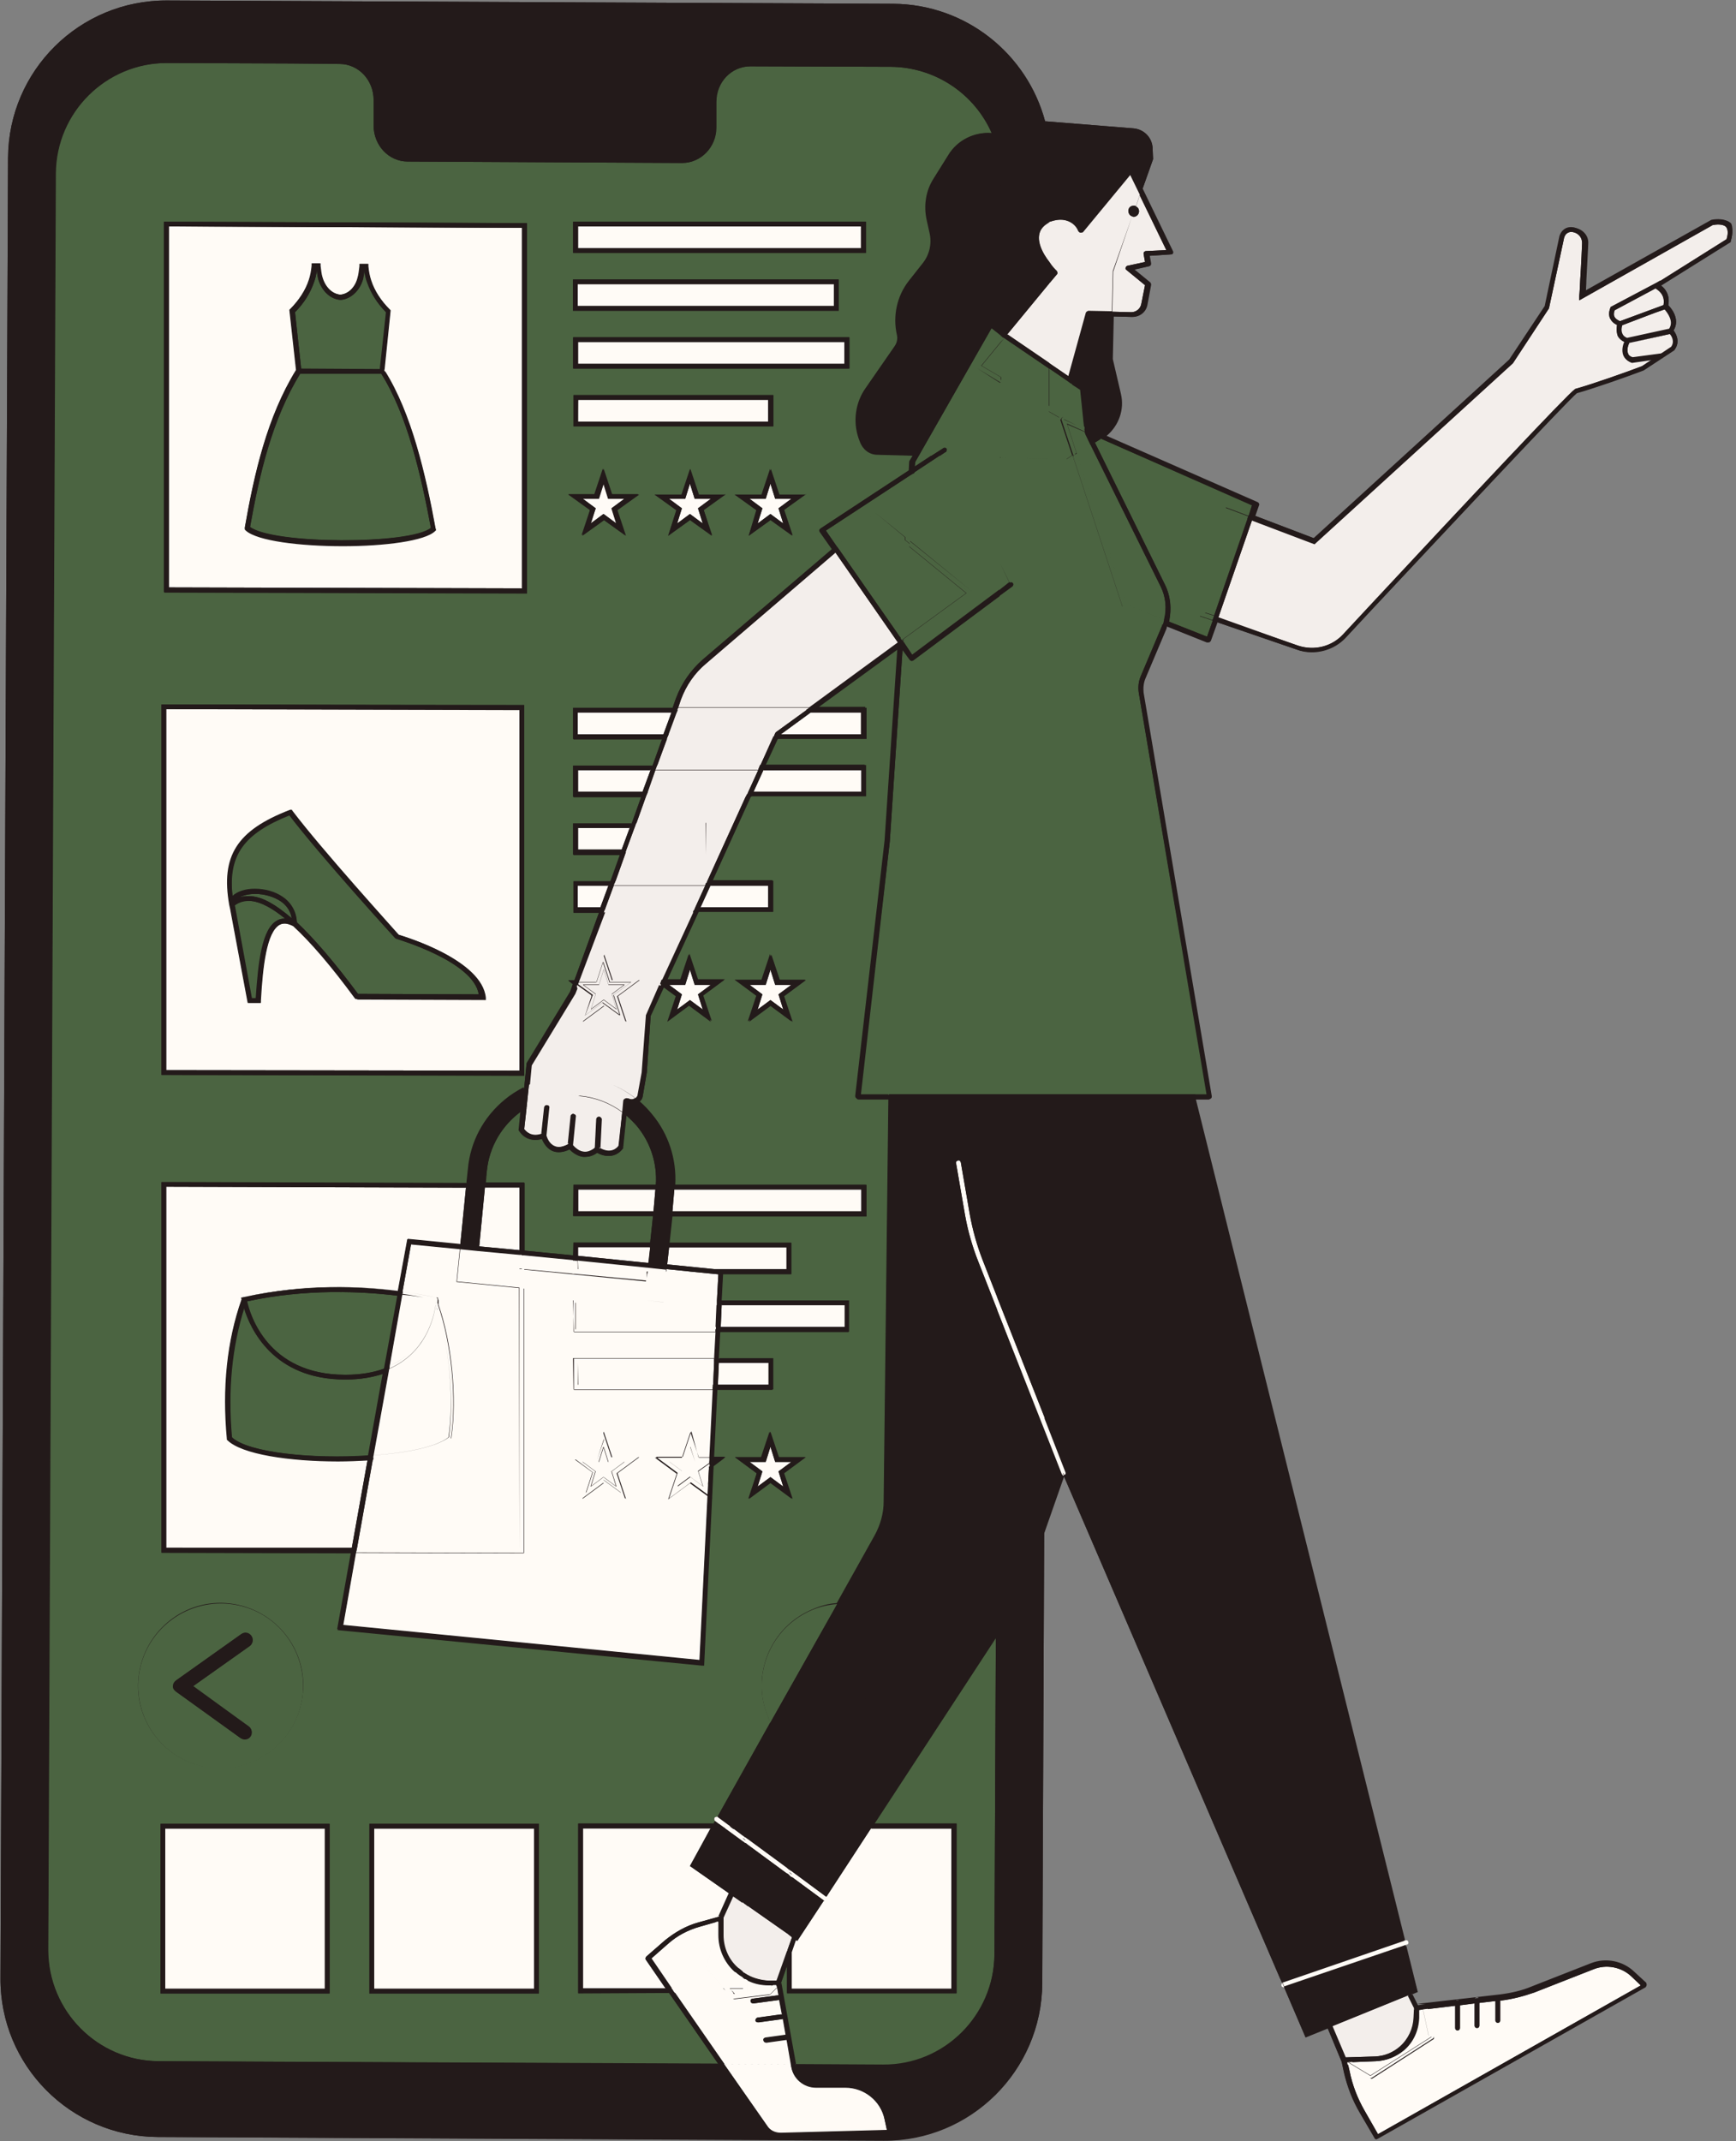
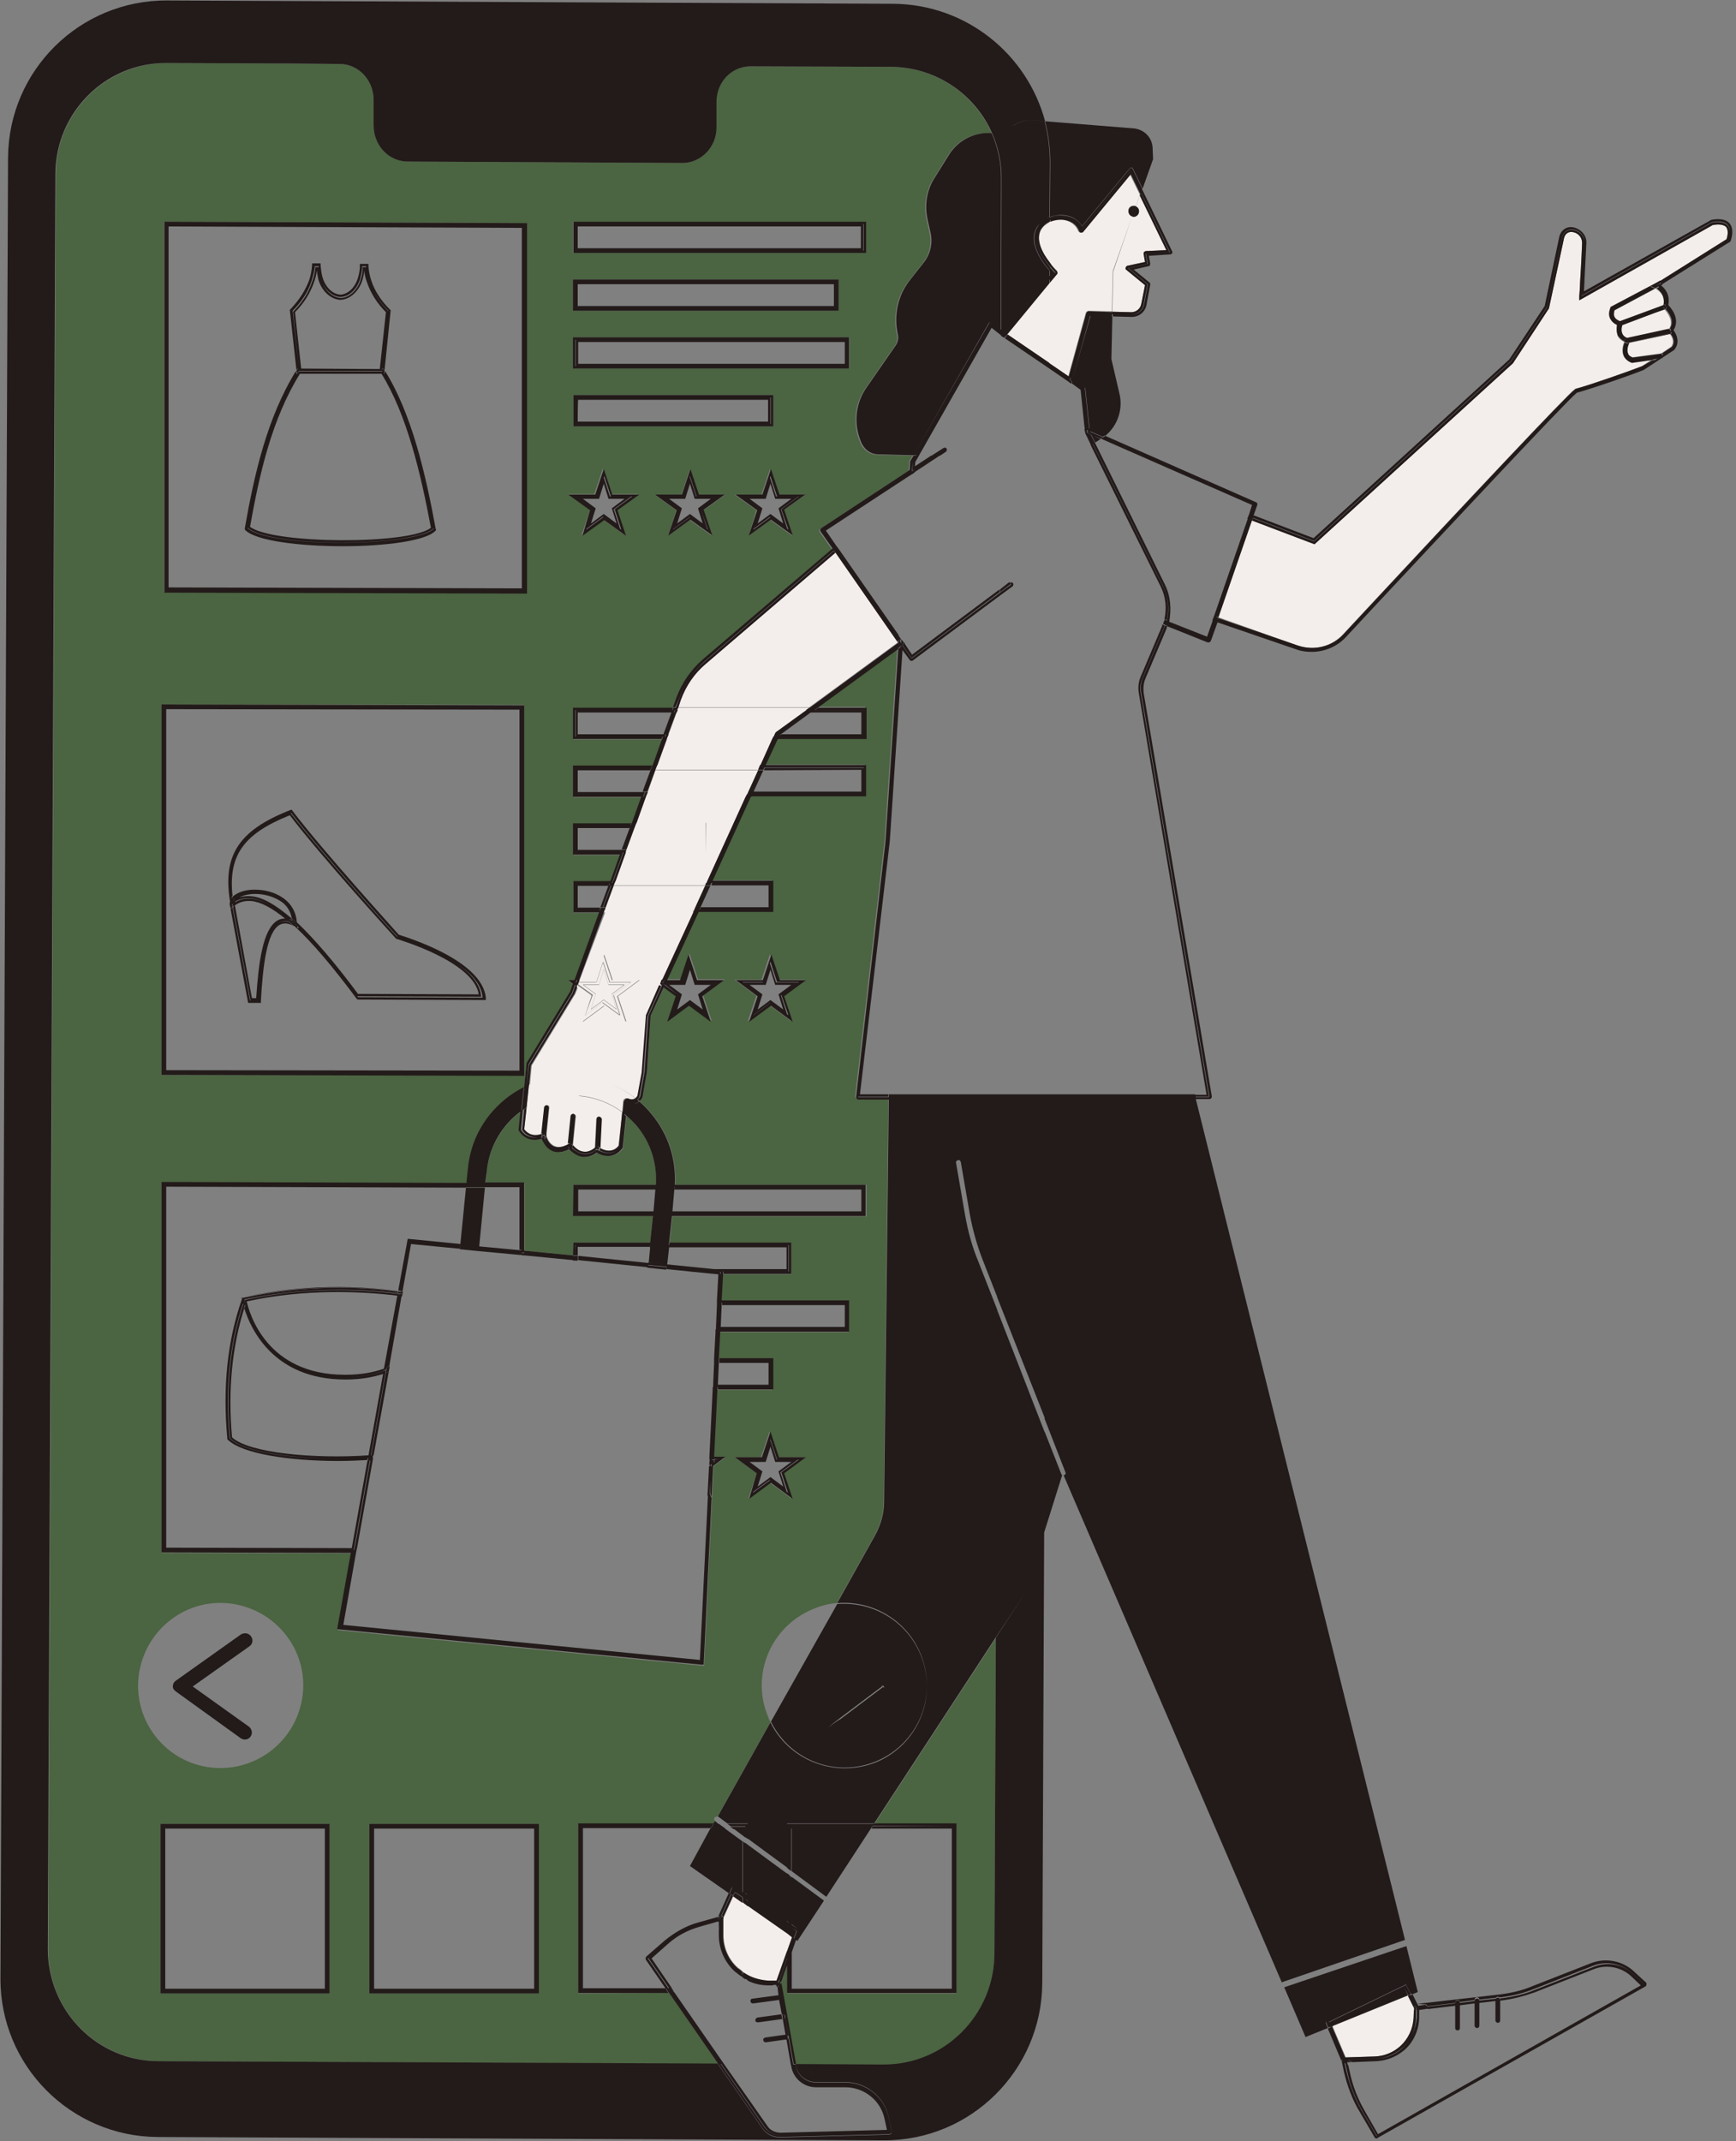
<svg xmlns="http://www.w3.org/2000/svg" fill="#000000" height="452" preserveAspectRatio="xMidYMid meet" version="1" viewBox="-0.1 -0.1 366.6 452.0" width="366.6" zoomAndPan="magnify">
  <rect x="-0.1" y="-0.1" width="366.6" height="452.0" fill="#808080" stroke="none" />
  <g id="change1_1">
-     <path d="M365.4,50.8l0,0.2L351,60l0,0l-0.4,0.2c1,0.7,2,2.1,1.6,4.2c1.1,1.1,2.4,3.3,1.1,5.3c0.7,0.9,1.4,2.5,0.2,4.1 l-0.1,0.1l-6.4,4.2c-3.4,1.3-10.5,3.8-14.1,4.8c-1.9,1.5-29.8,31.3-43.3,45.7l-5.4,5.8c-1.9,2.1-4.6,3.2-7.3,3.2 c-1.1,0-2.2-0.2-3.2-0.6l-16.9-5.8l-1.4,3.9c-0.1,0.1-0.1,0.2-0.3,0.3c-0.1,0-0.1,0.1-0.2,0.1c-0.1,0-0.1,0-0.2,0l-8.5-3.4 c-0.1,0.2-0.1,0.5-0.2,0.7l-4.4,10.4c-0.4,0.9-0.5,2-0.4,3l14.4,85.2c0,0.1,0,0.3-0.1,0.4c-0.1,0.1-0.2,0.2-0.4,0.2h-2.8l43.7,175.6 l0.5,2l2.7,10.7l-1.2,0.5l1.2,2.4l1.4-0.2l6.9-0.8c0,0,0.1,0,0.1,0l4-0.5c0,0,0.1,0,0.1,0l5-0.6c2.3-0.3,4.5-0.8,6.7-1.7l12.5-4.9 c3.1-1.2,6.6-0.5,9.1,1.8l2.5,2.3c0.1,0.1,0.2,0.3,0.1,0.4c0,0.1-0.1,0.3-0.2,0.4l-56.6,32c-0.1,0-0.2,0.1-0.2,0.1 c-0.2,0-0.4-0.1-0.4-0.2l-3.1-5.3c-1.6-2.7-2.7-5.6-3.4-8.6l-0.5-2.3l0,0l-2.9-7l-4.7,1.9l-4.5-10.5c0,0-0.2-0.4-0.4-0.9l0,0 l-0.1-0.3c-0.2-0.5-0.4-0.8-0.4-0.8l-45.6-105.9l-4.2,12l-0.4,95c-0.1,18.4-15.1,33.3-33.5,33.2L33.2,451 C14.8,450.9-0.1,435.9,0,417.5L1.6,33.2C1.7,14.8,16.7-0.1,35.2,0l153.3,0.7c15.4,0.1,28.3,10.6,32.1,24.8l18.7,1.5 c2.1,0.2,3.8,1.9,4,4.1l0.1,2.4l-2.2,6.2l6.4,13.2c0.1,0.2,0.1,0.3,0,0.5c-0.1,0.2-0.2,0.2-0.4,0.2l-4.5,0.3l0.3,1.6 c0,0.3-0.1,0.5-0.4,0.6l-3.1,0.7l3.3,2.7c0.1,0.1,0.2,0.3,0.2,0.5l-0.8,4.3c-0.3,1.5-1.6,2.5-3.1,2.5l-4-0.1l-0.2,9l1.7,7.3 c0.8,3.3-0.4,6.7-3,8.9l31.9,14c0.2,0.1,0.4,0.4,0.3,0.6l-0.8,2.3l12.6,4.8l41.3-37.7l7.5-11.3l3.2-14.7c0.4-1.4,1.6-2.2,3-1.9 c1.4,0.3,2.8,1.5,2.7,3.3c0,0,0,0.4-0.4,7.8c0,1-0.1,1.8-0.1,2.4l26.9-15.1c0.1,0,2.6-0.6,3.8,0.7C365.8,47.8,365.9,49.1,365.4,50.8 z" fill="#231a1a" />
-   </g>
+     </g>
  <g id="change2_1">
    <path d="M131.5,242.1l0.7-6.7c0.8,0.7,1.5,1.4,2.2,2.2c2.9,3.5,4.3,7.9,4,12.4h-17.4v6.6h16.8l-0.6,5.6h-16.2v2.7 l-10.3-1c0-4.3,0-14.3,0-14.3l-8.2,0l0.2-2.4c0.5-5.3,3.3-9.8,7.3-12.7l-0.4,4l0.1,0.1c0,0,1.4,2.7,4.8,1.7c0.3,0.7,0.9,1.9,2.1,2.5 c1,0.5,2.3,0.4,3.7-0.3c0.5,0.5,1.5,1.4,2.8,1.6c0.2,0,0.3,0,0.5,0c0.9,0,1.7-0.3,2.5-0.9c1.3,0.8,3.7,1.4,5.4-0.9L131.5,242.1z M201.9,384.9v35.8h-35.8v-5.8l-1.3,3.7l3.1,17.2l18.5,0.1c12.9,0.1,23.4-10.4,23.5-23.3l0.3-66.9l-25.7,39.3L201.9,384.9 L201.9,384.9z M141.2,420.6l10.4,15L33.4,435c-12.9-0.1-23.3-10.6-23.3-23.5l1.6-375c0.1-12.9,10.6-23.3,23.5-23.3l26,0.1l10.4,0.1 c4,0,7.2,3.4,7.2,7.6l0,5.4c0,4.2,3.2,7.6,7.2,7.6l57.9,0.3c4,0,7.2-3.3,7.2-7.5l0-5.4c0-4.2,3.3-7.5,7.2-7.5l29.7,0.1 c9.5,0.1,17.7,5.8,21.3,14c-3.7-0.3-7.3,1.5-9.2,4.7l-3,4.8c-1.7,2.6-2.2,5.8-1.5,8.9l0.6,2.7c0.5,2.2,0,4.5-1.4,6.3l-3,3.8 c-2.5,3.2-3.4,7.4-2.5,11.4c0.2,0.8,0,1.7-0.5,2.4l-6.1,8.8c-2.2,3.1-2.7,7.1-1.5,10.6l0.3,0.8c0.6,1.6,2,2.7,3.7,2.7l7.4,0.2 l-0.6,1c0,0.1-0.1,0.1-0.1,0.2l-0.1,1.9l-18.7,12.3c-0.1,0.1-0.2,0.2-0.2,0.3s0,0.3,0.1,0.4l2.6,3.7l-27.4,23.4 c-2.5,2.2-4.4,4.9-5.6,8.1l-0.7,2H121v6.6h18.7l-2,5.6H121v6.6h14.3l-2,5.6H121v6.6h9.9l-2,5.6H121v6.6h5.4l-5.2,14.3h-1.3l1,0.8 l-0.6,1.7l-9.2,15.1l-0.5,5.1c-1.4,0.7-2.8,1.6-4,2.6c-4.5,3.7-7.3,8.9-7.8,14.7l-0.3,2.8l-63.9-0.2H34v78.2l40.1,0.1l-2.9,16.2 l76.9,7.5l0.5,0l2-42.1l2.4-1.8h-2.4l0.7-14.3h11.7v-6.6h-11.4l0.3-5.6h27.2v-6.6h-26.9l0.3-5.6H167v-6.6h-25.7l0.6-5.6h41V250 h-40.4c0.3-5.4-1.4-10.7-4.9-14.9c-0.8-1-1.7-1.9-2.6-2.7c0.3-0.2,0.5-0.5,0.6-0.9l0.9-5.2l0.8-11.9l2.9-6.3l2.6,1.9l-1.8,5.4 l4.6-3.4l4.6,3.4l-1.8-5.4l4.6-3.4h-5.7l-1.8-5.4l-1.8,5.4h-3.1l6.6-14.3h15.8v-6.6h-12.8l8.1-17.8h24.2v-6.6h-21.2l2.6-5.6h18.7 v-6.6h-10.2l17-12.4l-2.7,40.6l-6.2,53.9c0,0.1,0,0.3,0.1,0.4s0.2,0.2,0.4,0.2h6.5l-1,85.1c0,2.5-0.7,4.9-1.9,7.1l-8,14.3 c-1.7,0.1-3.5,0.6-5.1,1.3c-8.9,3.7-13.1,13.9-9.4,22.7c0.1,0.4,0.3,0.7,0.5,1.1l-11.2,20c-0.2-0.1-0.4,0-0.6,0.2 c-0.2,0.2-0.1,0.5,0.1,0.7l-0.3,0.6h-28.6v35.8L141.2,420.6L141.2,420.6L141.2,420.6z M165.4,210.1l4.6-3.4h-5.7l-1.8-5.4l-1.8,5.4 h-5.7l4.6,3.4l-1.8,5.4l4.6-3.4l4.6,3.4L165.4,210.1z M155.1,307.5l4.6,3.4l-1.8,5.4l4.6-3.4l4.6,3.4l-1.8-5.4l4.6-3.4h-5.7 l-1.8-5.4l-1.8,5.4H155.1z M148.5,107.6l4.6-3.3h-5.7l-1.8-5.4l-1.8,5.4h-5.7l4.6,3.3L141,113l4.6-3.3l4.6,3.3L148.5,107.6z M163.2,89.9v-6.6H121v6.6H163.2z M165.4,107.6l4.6-3.3h-5.7l-1.8-5.4l-1.8,5.4h-5.7l4.6,3.3L158,113l4.6-3.3l4.6,3.3L165.4,107.6z M179.3,71.1h-58.3v6.6h58.3V71.1z M120.9,53.3h61.8v-6.6h-61.8V53.3z M120.9,65.5H177v-6.6h-56.1L120.9,65.5L120.9,65.5z M119.9,104.2l4.6,3.3l-1.8,5.4l4.6-3.3l4.6,3.3l-1.8-5.4l4.6-3.3h-5.7l-1.8-5.4l-1.8,5.4H119.9z M34.5,124.9l76.6,0.2V47l-76.6-0.3 C34.5,46.7,34.5,124.9,34.5,124.9z M34,226.8l76.6,0.1v-78.2L34,148.6V226.8z M43.7,372.9c9.5,1.5,18.4-4.9,20-14.4 s-4.9-18.4-14.4-20s-18.4,4.9-20,14.4S34.2,371.4,43.7,372.9z M69.6,384.9H33.8v35.8h35.7V384.9z M113.7,384.9H77.9v35.8h35.8V384.9 z" fill="#4b6441" />
  </g>
  <g id="change3_1">
-     <path d="M110.2,48l-74.6-0.3v76.2l74.6,0.2V48z M91.8,111.8c-2.1,2.1-10.7,3.2-19.5,3.2c-9,0-18.1-1.1-20.5-3.3 l-0.2-0.2l0-0.3c2-11.4,4.7-23.3,10.8-33.2l-1.4-12.7l0.2-0.2c1.8-1.8,3.2-3.9,3.9-6.1c0.3-0.9,0.5-1.9,0.6-3l0-0.5l1.8,0l0,0.5 c0,0.8,0.2,1.8,0.4,2.4c0.6,2.1,2.1,3.5,3.8,3.7c1.7-0.1,3.2-1.5,3.7-3.6c0.2-0.6,0.3-1.6,0.4-2.4l0-0.5l1.8,0l0,0.5 c0.1,1.1,0.3,2.1,0.6,3c0.8,2.2,2.1,4.3,3.9,6.1l0.2,0.2l-1.3,12.7c5.7,8.9,8.7,21.8,10.8,33.2l0.1,0.3L91.8,111.8z M125.7,107.2 l-2.7-2h3.3l1-3.2l1,3.2h3.4l-2.7,2l1,3.2l-2.7-2l-2.7,2L125.7,107.2z M150,105.2l-2.7,2l1,3.2l-2.7-2l-2.7,2l1-3.2l-2.7-2h3.4 l1-3.2l1,3.2H150z M167,105.2l-2.7,2l1,3.2l-2.7-2l-2.7,2l1-3.2l-2.7-2h3.4l1-3.2l1,3.2H167z M181.8,52.3h-59.8v-4.6h59.8V52.3z M176,64.5h-54.1v-4.6H176V64.5z M121.9,72.1h56.3v4.6h-56.3V72.1z M162.2,88.9H122v-4.6h40.2V88.9z M109.6,149.8L35,149.6v76.2 l74.6,0.1V149.8z M75,210.8l-0.2-0.2c-5-6.8-9.3-11.8-13-15.2c-1.2-0.6-2.1-0.7-2.9-0.3c-2.8,1.6-3.6,9-4,16l0,0.5l-2.7,0l-3.7-19.8 l0,0l-0.2-0.9c-1.8-10.3,1.6-15.7,12.7-20l0.3-0.1l0.2,0.3c6.3,8.3,21.1,24.7,22.4,26.1c1.8,0.5,17.6,5.3,18,13.1l0,0.5L75,210.8z M141.2,207.8h3.4l1-3.2l1,3.2h3.4l-2.7,2l1,3.2l-2.7-2l-2.7,2l1-3.2L141.2,207.8z M167,207.8l-2.7,2l1,3.2l-2.7-2l-2.7,2l1-3.2 l-2.7-2h3.4l1-3.2l1,3.2H167z M164.8,154.9l6.3-4.6h10.6v4.6H164.8z M141.7,150.3l-1.7,4.6h-18.1v-4.6H141.7z M159,167.1l2.1-4.6 h20.7v4.6H159z M137.3,162.4l-1.7,4.6H122v-4.6H137.3z M132.9,174.6l-1.7,4.6H122v-4.6H132.9z M128.4,186.8l-1.7,4.6h-4.8v-4.6 H128.4z M147.8,191.5l2.1-4.6h12.2v4.6H147.8z M77.5,308.2l-3.3,18.4L35,326.6v-76.2l63.3,0.2l-1.2,12l-11.2-1.1l-2,10.9 c-7.6-0.9-19.7-1.5-32.5,1.3c0,0-0.1,0-0.1,0l-0.3,0.1v0l-0.2,0l0.1,0.4c-3.1,8.8-4.1,18.7-3.1,29.4l0,0.2l0.1,0.1 c3,3,13.1,4.5,23.4,4.5C73.5,308.4,75.6,308.3,77.5,308.2z M101.1,263l1.2-12.4l7.3,0v13.2L101.1,263z M160.9,310.5l-2.7-2h3.4 l1-3.2l1,3.2h3.4l-2.7,2l1,3.2l-2.7-2l-2.7,2L160.9,310.5z M141.9,255.6l0.4-4.6h39.5v4.6H141.9z M138.3,251l-0.4,4.6H122V251H138.3 z M136.8,266.5l-14.8-1.5v-1.8h15.2L136.8,266.5z M140.8,266.8l0.4-3.6H166v4.6h-15.3L140.8,266.8z M152.1,280l0.2-4.6h26v4.6H152.1 z M151.5,292.2l0.2-4.6h10.5v4.6H151.5z M34.8,385.9h33.7v33.8H34.8V385.9z M78.9,385.9h33.8v33.8H78.9V385.9z M136.3,413.6l4.2,6.1 H123v-33.8h27l-4.4,7.9l8.3,5.8l-2.2,4.9l-4.3,1.2c-2.6,0.7-5,2.1-7.1,3.8l-3.9,3.4C136.2,413.1,136.1,413.4,136.3,413.6z M174.4,400.3l9.4-14.4h17v33.8h-33.8V412l0.9-2.6l0.3,0.2l5.6-8.5l0,0c0.1,0.1,0.2,0.1,0.3,0.1c0.1,0,0.3-0.1,0.4-0.2 C174.8,400.8,174.7,400.5,174.4,400.3L174.4,400.3z M302.7,429.8l-1.3-5.8l5.8-0.7v4.7c0,0.3,0.2,0.5,0.5,0.5s0.5-0.2,0.5-0.5v-4.8 l3.1-0.4v4.7c0,0.3,0.2,0.5,0.5,0.5s0.5-0.2,0.5-0.5v-4.8l3.4-0.4v4.1c0,0.3,0.2,0.5,0.5,0.5s0.5-0.2,0.5-0.5v-4.2l0.2,0 c2.4-0.3,4.7-0.9,7-1.7l12.5-4.9c2.7-1.1,5.9-0.5,8,1.5l2,1.9l-55.5,31.4l-2.8-4.9c-1.5-2.6-2.6-5.4-3.2-8.4l-0.3-1.3l4.6,2.8 c0.1,0,0.2,0.1,0.3,0.1s0.2,0,0.3-0.1l12.9-8.3C302.7,430.2,302.8,430,302.7,429.8z M299.5,425.9l0-1.7l0.9-0.1l1.2,5.6l-12.3,7.9 l-3.9-2.4l5-0.2c2.2-0.1,4.2-0.9,5.9-2.3C298.2,430.9,299.4,428.5,299.5,425.9z M302.2,429.9l-1.3-5.9l0.5-0.1l1.3,5.8 c0,0.2,0,0.4-0.2,0.5l-12.9,8.3c-0.1,0-0.2,0.1-0.3,0.1s-0.2,0-0.3-0.1l-4.6-2.8l-0.1-0.5l0.2,0l4.8,2.9L302.2,429.9z M300.4,424 l-0.9,0.1l0,0l1.4-0.2l1.3,5.9l-12.9,8.2l-4.8-2.9l0.9,0l3.9,2.4l12.3-7.9L300.4,424z M152.8,435.6l14.1,0.1l0.1,0.5 c0.4,2.5,2.6,4.4,5.2,4.4h6.2c4,0,7.5,2.8,8.3,6.7l0.5,2.3l-22.4,0.6c-1.2,0-2.3-0.5-2.9-1.5L152.8,435.6z M162.6,420.9l1.4-1.4 l0.3,1.6c-0.1,0-0.1,0-0.2,0l-5.2,0.7c-0.3,0-0.5,0.3-0.4,0.6c0,0.2,0.2,0.4,0.5,0.4c0,0,0,0,0.1,0l5.2-0.7c0.1,0,0.2-0.1,0.2-0.1 l0.6,3.1l-5.1,0.7c-0.3,0-0.5,0.3-0.4,0.6c0,0.2,0.2,0.4,0.5,0.4c0,0,0,0,0.1,0l5.1-0.7l0.6,3.4l-4.3,0.6c-0.3,0-0.5,0.3-0.4,0.6 c0,0.2,0.2,0.4,0.5,0.4c0,0,0,0,0.1,0l4.3-0.6l0.9,5.2l-14.1-0.1l-10.4-15h11.2l0.9,1.1c0.1,0.1,0.2,0.2,0.4,0.2c0,0,0,0,0.1,0 l7.4-0.9C162.4,421,162.5,420.9,162.6,420.9z M148.8,415l3.9,4.6h-11l-4.3-6.3l3.6-3.1c1.9-1.7,4.2-2.9,6.7-3.6l3.5-1l-0.1,0.2 l-2.3,8.8C148.7,414.7,148.7,414.9,148.8,415z M153.6,420.6h-11.2l-0.4-0.5h11.1L153.6,420.6z M153.1,420.1H142l-0.4-0.5h11 L153.1,420.1z M154.9,420.6h2.3l-2.1,0.2L154.9,420.6z M162.2,418.9h0.8L162,420l-4.2,0.5v-2.6C159.1,418.6,160.7,418.9,162.2,418.9 z M155.4,416.3c0.4,0.4,0.9,0.7,1.4,1v2.3H154l-4.3-5l1.9-7.3v1.1c0,2.9,1.2,5.7,3.4,7.7L155.4,416.3z M157.8,417.9v2.6l-0.6,0.1 h-2.3l-0.4-0.5h2.8v-2.5C157.4,417.7,157.6,417.8,157.8,417.9z M156.8,417.4c0.2,0.1,0.3,0.2,0.5,0.3v2.5h-2.8l-0.4-0.5h2.7V417.4z M162.2,420.5l1.6-1.6h0.1l0.1,0.5l-1.4,1.4c-0.1,0.1-0.2,0.1-0.3,0.1l-7.4,0.9c0,0,0,0-0.1,0c-0.1,0-0.3-0.1-0.4-0.2l-0.9-1.1h0.7 l0.7,0.8L162.2,420.5z M153.4,419.6h-0.7l-3.9-4.6c-0.1-0.1-0.1-0.3-0.1-0.5l2.3-8.8l0.1-0.2l0.5-0.1v0.2l-0.1,0.3l-2.3,8.8 L153.4,419.6z M153.8,420.1l0.4,0.5h-0.7l-0.4-0.5H153.8z M153.8,420.1h-0.7l-0.4-0.5h0.7L153.8,420.1z M163.1,418.9h0.7l-1.6,1.6 l-7.4,0.9l-0.7-0.8h0.6l0.2,0.2l2.1-0.2h0.6v-0.1l4.2-0.5L163.1,418.9z M154,419.6h-0.6l-4.2-4.9l2.3-8.8l0.1-0.3v1.7l-1.9,7.3 L154,419.6z M154.4,420.1l0.4,0.5h-0.6l-0.4-0.5H154.4z M157.1,420.6l0.6-0.1v0.1H157.1z M154,419.6l0.4,0.5h-0.6l-0.4-0.5H154z M224.4,310.9l0.2,0.5c0,0-0.1,0-0.1,0c-0.1,0-0.2,0-0.2-0.1L224.4,310.9z M224.7,311.3C224.6,311.3,224.6,311.3,224.7,311.3 l-0.3-0.5l-0.1,0.4c-0.1,0-0.2-0.1-0.2-0.2l-3.5-8.9l0-2.7l4.4,11.3C225.1,310.9,224.9,311.2,224.7,311.3z M210.5,273.8l10.1,25.6 l0,2.7l-10.1-25.6L210.5,273.8z M210.5,273.8l0,2.7l-4-10.2c-1.2-3.2-2.2-6.5-2.8-9.8l-1.9-11c-0.1-0.3,0.1-0.5,0.4-0.6 c0.3-0.1,0.5,0.1,0.6,0.4l1.9,11c0.6,3.3,1.5,6.5,2.7,9.6L210.5,273.8z M151.4,383.4l-0.5,0.9c-0.2-0.2-0.2-0.5-0.1-0.7 C151,383.4,151.2,383.4,151.4,383.4z M173.9,401.1L173.9,401.1l0.2-0.5l0.1,0l-0.1,0l0.3-0.4l0.1,0.1c0.2,0.2,0.3,0.5,0.1,0.7 c-0.1,0.1-0.2,0.2-0.4,0.2C174.1,401.2,174,401.2,173.9,401.1z M150.9,384.3l0.5-0.9c0.1,0,0.1,0,0.1,0.1l1.9,1.4h-0.8l-1.3-1l1.3,1 h-0.9L150.9,384.3C150.9,384.3,150.9,384.3,150.9,384.3z M157.8,388.7v-0.6l8.3,6.1v0.6L157.8,388.7z M157.8,389.3v-0.6l8.3,6.1v0.6 L157.8,389.3z M156.8,388l-2.8-2.1h0.8l2,1.5L156.8,388L156.8,388z M156.8,388.6l-3.7-2.7h0.9l2.8,2.1L156.8,388.6L156.8,388.6z M152.6,384.9h0.8l0.7,0.5h-0.8L152.6,384.9z M157.3,387.7l0.5,0.4v0.6l-0.5-0.4V387.7z M152.4,385.4l-0.7-0.5h0.9l0.7,0.5H152.4z M157.3,388.9v-0.6l0.5,0.4v0.6L157.3,388.9z M153.9,385.9l-0.7-0.5h0.8l0.7,0.5H153.9z M152.4,385.4h0.9l0.7,0.5h-0.9L152.4,385.4z M156.8,388l0.5,0.4v0.6l-0.5-0.4V388z M156.8,387.3l0.5,0.4v0.6l-0.5-0.4V387.3z M173.9,401.1l-6.8-5v-0.6l7,5.2L173.9,401.1z M174.1,400.7l-7-5.2v-0.6l7.3,5.4L174.1,400.7z M166.1,394.8v-0.6l0.5,0.4v0.6L166.1,394.8z M166.1,395.4v-0.6l0.5,0.4v0.6 L166.1,395.4z M166.6,395.8v-0.6l0.5,0.4v0.6L166.6,395.8z M167.1,395.5l-0.5-0.4v-0.6l0.5,0.4V395.5z M270.7,418.5l0.4,0.9 c0,0-0.1,0-0.1,0c-0.2,0-0.4-0.1-0.5-0.3C270.5,418.8,270.5,418.6,270.7,418.5z M296.8,410l-0.1-0.5l0,0c0.3-0.1,0.5,0,0.6,0.3 c0.1,0.3,0,0.5-0.3,0.6l-0.1,0L296.8,410L296.8,410L296.8,410z M270.8,418.4l25.9-8.9l0.1,0.5l-25.8,8.8l25.8-8.9l0.1,0.5l-25.8,8.8 c0,0,0,0,0,0l-0.4-0.9C270.8,418.4,270.8,418.4,270.8,418.4z M110.6,267.8c0-1.1,0-2,0-3l10.3,1v2.9h15.6l-0.1,1.5L110.6,267.8z M148.5,310.9l1.1-0.8l-0.2,3.8L148.5,310.9z M120.9,274.4h15.5l-25.9-2.5c0,22.8,0,55.9,0,55.9l-35.5-0.1l-2.7,15.3l75.3,7.4 l1.7-34.7l-3.7-2.7l-4.6,3.4l1.8-5.4l-4.6-3.4h5.7l1.8-5.4l1.8,5.4h2.4l0.7-14.3h-29.5v-6.6h29.8l0.3-5.6h-30.1L120.9,274.4 L120.9,274.4z M125.6,307.5l1.8-5.4l1.8,5.4h5.7l-4.6,3.4l1.8,5.4l-4.6-3.4l-4.6,3.4l1.8-5.4l-4.6-3.4H125.6z M140.6,268.8h10.1 l0.9,0.1l-0.3,5.5H140L140.6,268.8z M101,263.9l8.6,0.8v3l-8.9-0.9L101,263.9z M109.6,326.7l-34.3-0.1l3.3-18.5 c7.6-0.5,14.2-1.9,16.8-4.2l0.1-0.1l0-0.2c1.4-8.8,0.1-21.5-3.1-29.5l0-0.3l-0.1,0l0,0l-0.3,0h0c-0.2-0.1-2.9-0.7-7.1-1.2l1.8-10 l10.3,1l-0.7,6.9l13.2,1.3L109.6,326.7L109.6,326.7L109.6,326.7z M110.1,267.8v-3l0.5,0c0,0.9,0,1.9,0,3L110.1,267.8z M110.6,327.7 l-35.5-0.1l0.1-0.5l34.9,0.1v-55.4l0.5,0C110.6,294.6,110.6,327.7,110.6,327.7z M110.1,327.2l-34.9-0.1l0.1-0.5l34.3,0.1v-54.9 l0.5,0V327.2z M109.6,267.7v-3l0.5,0v3L109.6,267.7z M123,308.5h3.4l1-3.2l1,3.2h3.4l-2.7,2l1,3.2l-2.7-2l-2.7,2l1-3.2L123,308.5z M124.5,310.9l-1.8,5.4l4.6-3.4l4.6,3.4l-1.8-5.4l4.6-3.4h-5.7l-1.8-5.4l-1.8,5.4h-5.7L124.5,310.9z M126,308l1.4-4.3l1.4,4.3h4.5 l-3.7,2.7l1.4,4.3l-3.7-2.7l-3.7,2.7l1.4-4.3l-3.7-2.7H126z M125.1,310.7l-1.4,4.3l3.7-2.7l3.7,2.7l-1.4-4.3l3.7-2.7h-4.5l-1.4-4.3 L126,308h-4.5L125.1,310.7z M126.3,308.5l1-3.2l1,3.2h3.4l-2.7,2l1,3.2l-2.7-2l-2.7,2l1-3.2l-2.7-2H126.3z M146.7,308.5h3l0,0.2 l-2.4,1.7l1,3.2l-2.7-2l-2.7,2l1-3.2l-2.7-2h3.4l1-3.2L146.7,308.5z M147.4,307.5h2.4l0,0.5H147l-1.4-4.3l-1.4,4.3h-4.5l3.7,2.7 L142,315l3.7-2.7l3.7,2.7l-1.4-4.3l1.8-1.3l0,0.6l-1.1,0.8l0.9,2.9l-0.1,1.8l-3.7-2.7l-4.6,3.4l1.8-5.4l-4.6-3.4h5.7l1.8-5.4 L147.4,307.5z M147,308h2.7l0,0.5h-3l-1-3.2l-1,3.2h-3.4l2.7,2l-1,3.2l2.7-2l2.7,2l-1-3.2l2.4-1.7l0,0.6l-1.8,1.3l1.4,4.3l-3.7-2.7 L142,315l1.4-4.3l-3.7-2.7h4.5l1.4-4.3L147,308z M121.9,266l14.7,1.5l0,0.4H122L121.9,266L121.9,266z M140.6,268.3h4.9l5.1,0.5 h-10.1L140.6,268.3z M121.4,268.3h15.1l-0.1,0.5h-15.6v-2.9l0.5,0L121.4,268.3L121.4,268.3L121.4,268.3z M121.9,267.8h14.7l-0.1,0.5 h-15.2V266l0.5,0C121.9,266,121.9,267.8,121.9,267.8z M140.6,268.3l0.1-0.5l4.9,0.5H140.6z M121.9,275.4h29.3l-0.2,4.6H122 L121.9,275.4L121.9,275.4z M140,274.4h11.3l0,0.5h-29.9v5.6H151l0,0.5H121v-6.6h15.5l3.5,0.4L140,274.4z M121.4,274.9h29.9l0,0.5 h-29.3v4.6h29.1l0,0.5h-29.6V274.9z M121.9,287.6h28.8l-0.2,4.6H122L121.9,287.6L121.9,287.6z M120.9,286.6h29.8l0,0.5h-29.3v5.6h29 l0,0.5H121L120.9,286.6L120.9,286.6z M121.4,287.1h29.3l0,0.5h-28.8v4.6h28.5l0,0.5h-29V287.1z M92.2,276.4c2.6,7.7,3.6,19,2.4,26.9 c-2.5,2-8.8,3.3-15.9,3.8l3.2-17.7C89.4,286.4,91.6,279.8,92.2,276.4z M92.5,274.2L92.5,274.2c3.2,7.9,4.5,20.5,3.1,29.4l0,0.2 l-0.1,0.1c-2.6,2.3-9.3,3.7-16.8,4.2l0.1-0.6c7.4-0.5,13.9-1.9,16.4-4c1.3-8.4,0.1-20.3-2.7-28.2C92.5,274.7,92.5,274.3,92.5,274.2z M92.1,273.8C92.1,273.8,92.1,273.8,92.1,273.8L92.1,273.8l0.2,0l0,0L92.1,273.8z M92.2,276.4c0.1-0.4,0.1-0.7,0.2-1 c2.8,7.9,4,19.9,2.7,28.2c-2.5,2.2-9,3.5-16.4,4l0.1-0.5c7.1-0.5,13.3-1.8,15.9-3.8C95.8,295.4,94.8,284.1,92.2,276.4z M84.8,273.5 c2.2,0.3,4.4,0.7,6.7,1.1c-0.1,2-1.2,10-9.3,13.6L84.8,273.5z M84.8,273.5L84.8,273.5c3.4,0.4,5.8,0.9,6.7,1.1v0 C89.2,274.2,87,273.8,84.8,273.5z M92.4,274.1l-0.1-0.2l0.1,0l0,0.3C92.5,274.1,92.4,274.1,92.4,274.1z M84.9,272.6L84.9,272.6 c4.2,0.5,6.9,1.1,7.1,1.2C89.7,273.3,87.3,272.9,84.9,272.6z M91.9,275.4c0.1,0.3,0.2,0.6,0.3,1c-0.6,3.4-2.8,10-10.3,13.1l0.1-0.6 C89.8,285.5,91.5,278.2,91.9,275.4z M84.9,272.6c2.4,0.3,4.7,0.7,7.1,1.2c0,0,0,0,0,0l0.2,0.1l0.1,0.2c0,0,0,0.1,0,0.1v0.1 c0,0,0,0.4-0.1,1.1c-0.1-0.4-0.3-0.7-0.4-1.1l0,0c0,0-2.7-0.7-7.1-1.3L84.9,272.6z M91.9,275.4c0.1-0.7,0.1-1.1,0.1-1.2 c0.1,0.4,0.3,0.7,0.4,1.1c0,0.3-0.1,0.6-0.2,1C92.1,276,92,275.7,91.9,275.4z M91.4,274.6c0.1,0,0.1,0,0.2,0 c0.1,0.2,0.2,0.5,0.3,0.7c-0.4,2.8-2.1,10.1-9.8,13.5l0.1-0.6C90.2,284.7,91.3,276.6,91.4,274.6z M84.9,273L84.9,273 c4.4,0.5,7.1,1.2,7.1,1.2l0,0l0,0C89.6,273.8,87.2,273.4,84.9,273z M92,274.2L92,274.2c0,0,0,0.4-0.1,1.2c-0.1-0.2-0.2-0.5-0.3-0.7 c-0.1,0-0.1,0-0.2,0v0c-0.9-0.2-3.3-0.7-6.7-1.1l0.1-0.4C87.2,273.4,89.6,273.8,92,274.2z M136.6,268.8h4l-0.6,5.6h-3.6l-25.9-2.5 c0-1.6,0-2.6,0-4l25.8,2.5L136.6,268.8z M109.6,267.7v4l-13.2-1.3l0.7-6.9l4,0.4l-0.3,2.9L109.6,267.7z M110.6,267.8 c0,1.4,0,2.4,0,4l-0.5,0v-4L110.6,267.8z M110.1,267.8v4l-0.5,0v-4L110.1,267.8z M136.6,267.8l0-0.4l3.8,0.4H136.6z M136.6,268.8 l0.1-0.5h4l-0.1,0.5H136.6z M140.4,267.8l0.2,0l-0.1,0.5h-4l0.1-0.5H140.4z M136.5,274.4h3.6l0,0.4L136.5,274.4z" fill="#fffbf6" />
-   </g>
+     </g>
  <g id="change4_1">
    <path d="M257.2,130.2l7.1-20.5l13.2,5l41.9-38.2L327,65l3.2-14.9c0.4-1.3,1.4-1.3,1.9-1.2c1,0.2,1.9,1,1.9,2.3 c0,0.3-0.2,4.8-0.4,7.8c-0.1,2.6-0.2,3.3-0.2,3.4l0,0.9l28.2-15.9c0.6-0.1,2.1-0.3,2.8,0.4c0.5,0.6,0.4,1.7,0.1,2.6l-14,8.8 l-10.4,5.5l-0.1,0.1c0,0.1-0.6,1.2-0.1,2.3c0.3,0.6,0.8,1.1,1.5,1.4c-0.1,0.5-0.2,1.4,0.1,2.3c0.3,0.6,0.8,1,1.4,1.3 c-0.3,0.6-0.6,1.8-0.2,2.8c0.3,0.7,0.9,1.2,1.7,1.5l0.1,0l4.2-0.6l-2.1,1.4c-3.4,1.3-10.5,3.8-14.1,4.8l-0.1,0.1 c-1.3,0.8-23.2,24.1-43.5,45.9l-5.4,5.8c-2.4,2.6-6.1,3.5-9.5,2.4L257.2,130.2z M343.7,74.5c0.1,0.4,0.5,0.7,1,0.8l6-0.8l2.1-1.4 c0.8-1.1,0.1-2.3-0.3-2.7l-8.6,1.9C343.7,72.8,343.4,73.8,343.7,74.5z M340.8,66.7c0.2,0.4,0.6,0.7,1.2,1l9.2-3.4 c0.4-2.3-1.3-3.2-1.7-3.5l-8.6,4.6C340.8,65.6,340.6,66.2,340.8,66.7z M342.4,68.6c-0.1,0.3-0.3,1.1,0,1.8c0.2,0.4,0.6,0.8,1.2,1 l8.7-2c1.2-1.6-0.3-3.5-0.9-4.2l-2,0.7L342.4,68.6z M157.8,402.2v14.6c1.4,0.8,2.9,1.2,4.5,1.2h1.7l2.2-6.1v-3.8L157.8,402.2z M152.7,408.4c0,2.6,1.1,5.2,3.1,6.9l0.3,0.2c0.2,0.2,0.5,0.4,0.7,0.6v-14.6l-2-1.4l-2.1,4.6c0,0,0,0.1,0,0.1L152.7,408.4 L152.7,408.4z M157.3,416.5c0.2,0.1,0.3,0.2,0.5,0.3v-14.6l-0.5-0.4V416.5z M156.8,416.2c0.2,0.1,0.3,0.2,0.5,0.3v-14.6l-0.5-0.4 V416.2z M167.1,408.7v0.2V408.7L167.1,408.7z M166.1,408v3.8l0.5-1.4v-2L166.1,408z M166.6,408.4v2l0.5-1.4v-0.2L166.6,408.4z M295.6,431.9c1.8-1.5,2.8-3.8,2.9-6.1l0.1-2l-1.3-2.7l-16,6.5l2.8,6.6l6.3-0.2C292.3,433.9,294.2,433.2,295.6,431.9z M239.3,45.6 c-0.1,0-0.2,0-0.3-0.1L235,57.2l-0.2,8.5l4,0.1c1,0,1.9-0.7,2.1-1.7l0.8-4l-3.9-3.2c-0.1-0.1-0.2-0.3-0.2-0.5 c0.1-0.2,0.2-0.3,0.4-0.4l3.7-0.8l-0.3-1.7c0-0.1,0-0.3,0.1-0.4c0.1-0.1,0.2-0.2,0.4-0.2l4.3-0.2l-5.6-11.6l-0.8,2.4 C240.8,43.9,240.6,45.6,239.3,45.6z M223.1,57.8l-1.6,1.9l-0.1,16.8l4.1,2.8l3.7-13.4c0.1-0.2,0.3-0.3,0.5-0.4l5,0.1l0.2-8.5 l4.1-11.6c-1.2-0.3-1.1-2.2,0.3-2.2c0.2,0,0.3,0,0.5,0.1l0.8-2.4l-2.1-4.3l-10,12.1c-0.1,0.1-0.3,0.2-0.5,0.2 c-0.2,0-0.3-0.2-0.4-0.3c-0.5-1.3-1.7-2.2-3.3-2.4c-1-0.1-2,0.1-2.9,0.5l0,8.6c0.6,0.7,1.1,1.3,1.5,1.8 C223.2,57.3,223.3,57.6,223.1,57.8z M221.5,59.7l-8.9,10.8l8.8,6L221.5,59.7z M219.8,48.3c-1.4,2.2,0.2,5,1.8,7.1l0-8.6 C220.8,47.2,220.2,47.7,219.8,48.3z M138.7,161.4h21.8l2.6-5.6h-22.3L138.7,161.4z M149,139.9c-2.4,2-4.2,4.7-5.3,7.6l-0.6,1.7h27.7 l18.7-13.7l-13.2-19L149,139.9z M122,231.2c-4-0.4-7.8,0.6-10.9,2.5l-0.5,4.5c0.3,0.4,1.4,1.8,3.7,1l0.6-5.6c0-0.3,0.3-0.5,0.6-0.4 c0.3,0,0.5,0.3,0.4,0.6l-0.6,5.8c0.1,0.3,0.5,1.7,1.7,2.2c0.8,0.4,1.8,0.2,2.9-0.4l0.6-5.9c0-0.3,0.3-0.5,0.6-0.4 c0.3,0,0.5,0.3,0.4,0.6l-0.6,6c0.3,0.3,1.2,1.2,2.3,1.4c0.8,0.1,1.6-0.2,2.3-0.8l0.3-6.1c0-0.3,0.2-0.5,0.5-0.5 c0.3,0,0.5,0.2,0.5,0.5l-0.3,6.1c0.7,0.4,2.6,1.3,4-0.5l0.8-7.1c-2.6-1.9-5.6-3.1-8.9-3.4L122,231.2z M122.3,206.8h3.4l1.8-5.4 l1.8,5.4h5.7l-4.6,3.4l1.8,5.4l-4.6-3.4l-4.6,3.4l1.8-5.4l-2.8-2l-0.6,1.5l-9.2,15.1l-0.4,4.2c3.4-1.5,7.1-2.1,10.8-1.7l0.4,0 c4.2,0.4,8,2,11.2,4.5c0.2-0.1,0.4-0.3,0.5-0.6l0.9-4.9l0.9-12.1l3-6.5l-1.2-0.9h1.6l6.6-14.3h-18.8L122.3,206.8z M134.3,173.6H149 v6.6h-17.1l-2,5.6h19.4l8.1-17.8h-21.1L134.3,173.6z M124.7,212.9l2.7-2l2.7,2l-1-3.2l2.7-2h-3.4l-1-3.2l-1,3.2H123l2.7,2 L124.7,212.9z M122.8,215.6l4.6-3.4l4.6,3.4l-1.8-5.4l4.6-3.4h-5.7l-1.8-5.4l-1.8,5.4h-3.4l-0.2,0.5h3.9l1.4-4.3l1.4,4.3h4.5 l-3.7,2.7l1.4,4.3l-3.7-2.7l-3.7,2.7l1.4-4.3l-3.2-2.3l-0.2,0.5l2.8,2L122.8,215.6z M125.1,209.9l-3.2-2.3l0.1-0.4h3.9l1.4-4.3 l1.4,4.3h4.5l-3.7,2.7l1.4,4.3l-3.7-2.7l-3.7,2.7L125.1,209.9z M125.7,209.8l-1,3.2l2.7-2l2.7,2l-1-3.2l2.7-2h-3.4l-1-3.2l-1,3.2 H123L125.7,209.8z M139.3,207.6l0.4-0.9h-1.6L139.3,207.6z M141.1,154.9h22.4l0.2-0.4l5.8-4.2h-26.7L141.1,154.9z M140.7,155.9H163 l0.2-0.5h-22.4L140.7,155.9z M142.9,149.8h27.2l0.7-0.5h-27.7L142.9,149.8z M142.8,150.3h26.7l0.7-0.5H143L142.8,150.3z M140.9,155.4h22.4l0.2-0.5h-22.4L140.9,155.4z M136.7,167.1h21.2l2.1-4.6h-21.7L136.7,167.1z M138.5,161.9h21.7l0.2-0.5h-21.8 L138.5,161.9z M136.3,168.1h21.1l0.2-0.5h-21.2L136.3,168.1z M138.3,162.4H160l0.2-0.5h-21.7L138.3,162.4z M136.5,167.6h21.2 l0.2-0.5h-21.2L136.5,167.6z M147.9,174.6h-14l-1.7,4.6H148L147.9,174.6L147.9,174.6z M148.9,173.6h-14.7l-0.2,0.5h14.4v5.6h-16.4 l-0.2,0.5H149L148.9,173.6L148.9,173.6z M148.4,174.1h-14.3l-0.2,0.5h14v4.6h-15.7l-0.2,0.5h16.4L148.4,174.1L148.4,174.1z M127.8,191.5h18.9l2.1-4.6h-19.3L127.8,191.5z M129.7,186.3h19.4l0.2-0.5h-19.4L129.7,186.3z M127.4,192.5h18.8l0.2-0.5h-18.9 L127.4,192.5z M127.6,192h18.9l0.2-0.5h-18.9L127.6,192z M129.5,186.8h19.3l0.2-0.5h-19.4L129.5,186.8z M122.4,227.2 c-3.8-0.4-7.5,0.2-10.8,1.7l-0.5,4.8c3.2-1.9,7-2.9,10.9-2.5l0.4,0c3.3,0.3,6.3,1.5,8.9,3.4l0.2-2.2c0-0.4,0.2-0.5,0.4-0.6 c0.3-0.2,0.7,0,0.8,0c0.4,0.2,0.8,0.2,1.1,0c0.1,0,0.1-0.1,0.2-0.1c-3.2-2.5-7.1-4.1-11.2-4.5L122.4,227.2z" fill="#f3eeeb" />
  </g>
  <g id="change5_1">
-     <path d="M191.5,114.3l0,0.6l0.5,0.4l0-0.6L191.5,114.3z M190.4,135l0.2,0.3l0-0.5L190.4,135z M191,113.9l0,0.6l0.5,0.4 l0-0.6L191,113.9z M192,114.7l0,0.6l12,9.8l-13.3,9.7l0,0.5l0,0.1l14.1-10.3L192,114.7z M191,113.9l-6.3-5.2l-7.9,6.8l0.3,0.4 l7.6-6.5l6.3,5.1l0.5,0.4l0-0.6L191,113.9z M191.6,113.7l0,0.6l0.5,0.4l0-0.6L191.6,113.7z M191.1,113.3l0,0.6l0.5,0.4l0-0.6 L191.1,113.3z M192,114.1l0,0.6l12.8,10.4l-14.1,10.3l0.3,0.4l14.6-10.7L192,114.1z M184.7,108.1l-8.2,7l0.3,0.4l7.9-6.8l6.3,5.2 l0-0.6L184.7,108.1z M191.9,115.3l0-0.6l-0.5-0.4l0,0.6l-1.3,19.8l0.2,0.3l0.3-0.2l13.3-9.7L191.9,115.3z M191,114.5l-1.3,19.5 l0.5,0.6l1.3-19.8L191,114.5z M191.9,115.3l-1.3,19.5l13.3-9.7L191.9,115.3z M184.7,109.4l-7.6,6.5l12.6,18.1l1.3-19.5L184.7,109.4z M192.5,100l-0.9,13.7l0,0.6l0.5,0.4l0-0.6l1-14.4L192.5,100z M192,100.3l-0.9,13l0,0.6l0.5,0.4l0-0.6l0.9-13.7L192,100.3z M199.6,95.3l-1.2,0.8l1.7,0.1L199.6,95.3z M200,96.2l-1.7-0.1l-5.3,3.5l-1,14.4l13.6,11.1l-14.6,10.7l1.6,2.4l18.5-13.8l0-5.6 L200,96.2z M211.1,118.8l0,5.6l1.9-1.4c0,0,0.1,0,0.1,0L211.1,118.8z M174.3,111.9l2.2,3.2l8.2-7l6.4,5.2l0.9-13L174.3,111.9z M211.3,71.3l-4.9,5.9l4.8,2.9v-0.6l-4.1-2.4l4.1-5L211.3,71.3z M212,71.3l-0.4-0.2l-0.1,0l-0.3,0.3l-4.9,5.9l4.8,2.9v-0.6l-4.1-2.4 l4.1-5L212,71.3z M211.3,79.5v0.6l10.1,6.1v-0.6L211.3,79.5z M225.3,80.3l-1.8,6.5l-2-1.2l-10.1-6.1v0.6l10.1,6.1l2.3,1.4l1.9-7 L225.3,80.3z M211.3,70.8l-0.1-0.1l-5.1,6.2c-0.1,0.1-0.1,0.3-0.1,0.4c0,0.1,0.1,0.3,0.2,0.3l5.1,3.1v-0.6l-4.8-2.9l4.9-5.9 L211.3,70.8L211.3,70.8z M211.3,70.8v0.6l0.3-0.3L211.3,70.8z M211.3,80.1v0.6l10.1,6.1l0-0.6L211.3,80.1z M225.7,80.6l-1.9,7 l-2.3-1.4l-10.1-6.1v0.6l10.1,6.1l2.1,1.2c0.1,0.1,0.2,0.1,0.3,0.1c0.1,0,0.1,0,0.2,0c0.1-0.1,0.2-0.2,0.3-0.3l1.9-6.8L225.7,80.6z M207.2,77.1l4.1,2.4l0-7.4L207.2,77.1z M212,71.3l-0.7,0.8l-4.1,5l4.1,2.4l10.1,6.1l0-7.9L212,71.3z M221.5,77.7l0,7.9l2,1.2 l1.8-6.5L221.5,77.7z M229,91l-0.1-0.6l-4.5-2l2.4,7.4l0.4-0.3l-2-6.2L229,91z M229,90.5l-0.1-0.6l-4.2-1.9c-0.2-0.1-0.4,0-0.5,0.1 c-0.1,0.1-0.2,0.3-0.1,0.5l2.5,7.5l0.4-0.3l-2.4-7.4L229,90.5z M229.1,91.6c0-0.1,0-0.1-0.1-0.2l0-0.3l-3.7-1.6l2,6.2l2.9-1.8 L229.1,91.6z M206.2,77.6c-0.1-0.1-0.2-0.2-0.2-0.3c0-0.1,0-0.3,0.1-0.4l5.1-6.2l-1.9-1.5l-15.4,26.9l2.6,0.1l2.5-1.6 c0.2-0.2,0.5-0.1,0.7,0.1c0.1,0.2,0.1,0.5-0.1,0.7l-0.1,0l0.4,0.9l11.1,22.6l0.1-22.3l0.1-15.8L206.2,77.6z M211.3,80.7l-0.1,15.8 l10.2,0.3l0-10L211.3,80.7z M224.1,88.1c0.1-0.1,0.4-0.2,0.5-0.1l4.2,1.9l-0.8-7.7l-2-1.3l-1.9,6.8c0,0.2-0.1,0.3-0.3,0.3 c-0.1,0-0.1,0-0.2,0c-0.1,0-0.2,0-0.3-0.1l-2.1-1.2l-10.1-6.1l-0.1,15.8l10.2,0.3l3.9,0.1l1.2-0.8l-2.5-7.5 C223.9,88.5,224,88.2,224.1,88.1z M187.7,223.8l-0.1,7.1h23.1l0-7.1H187.7z M210.7,223.8l0,7.1h10.2l0-7.1H210.7z M250.5,223.8 h-29.7l0,7.1h31.5L250.5,223.8z M237.8,127.5l-10.5-31.9l-0.4,0.3l10.5,32l8.2,3.3c0.1-0.2,0.1-0.3,0.1-0.5L237.8,127.5z M237.4,127.9l-10.5-32l-0.4,0.3l10.5,31.9c0,0.1,0.1,0.2,0.3,0.3l8.2,3.3c0.1-0.2,0.1-0.3,0.2-0.5L237.4,127.9z M245,123.7 l-14.8-29.9l-2.9,1.8l10.5,31.9l7.9,3.2C246.3,128.4,246.1,125.9,245,123.7z M192.8,139.3c-0.1,0.1-0.2,0.1-0.3,0.1c0,0-0.1,0-0.1,0 c-0.1,0-0.2-0.1-0.3-0.2l-1.6-2.2l-2.7,40.6l-6.1,53.4h6l0.1-7.1h23l0.4-98.3L192.8,139.3z M193.9,96.1l-0.8,1.4l-0.1,1l3.5-2.3 L193.9,96.1z M200,96.2l11.1,22.6l0.1-22.3L200,96.2z M211.2,96.5l-0.1,22.3l2,4.1c0.2-0.1,0.5-0.1,0.6,0.1c0.2,0.2,0.1,0.5-0.1,0.7 l-2.6,1.9l-0.4,98.3h10.2l0.5-127.1L211.2,96.5z M240.4,146.2c-0.2-1.2-0.1-2.4,0.4-3.6l4.4-10.4c0.1-0.2,0.2-0.4,0.2-0.7l-8.2-3.3 c-0.1-0.1-0.2-0.2-0.3-0.3l-10.5-31.9l-1.2,0.8l-3.9-0.1l-0.5,127.1h29.7l1.8,7.1h2.5L240.4,146.2z M258.7,107.1l-4.9,22.5l2.3,0.8 l0.2-0.5l-1.9-0.6l4.7-21.5l4.2,1.6l0.2-0.5L258.7,107.1z M258.4,106.4l-5.1,23.5l2.7,0.9l0.2-0.5l-2.3-0.8l4.9-22.5l4.8,1.8 l0.2-0.5L258.4,106.4z M259.1,107.7l-4.7,21.5l1.9,0.6l7.1-20.6L259.1,107.7z M232.4,92.5C232.3,92.5,232.3,92.5,232.4,92.5 l-1.3,0.8l14.8,30c1.2,2.4,1.5,5.2,0.8,7.8l8.1,3.2l1.2-3.4l-2.7-0.9l5.1-23.5l5.3,2l0.6-1.9L232.4,92.5z M49.3,338.6 c-9.5-1.5-18.4,4.9-20,14.4c-1.5,9.5,4.9,18.4,14.4,20c9.5,1.5,18.4-4.9,20-14.4C65.2,349,58.8,340.1,49.3,338.6z M52.4,364.3 c0.7,0.5,0.8,1.4,0.3,2.1c-0.3,0.4-0.8,0.6-1.2,0.6c-0.3,0-0.6-0.1-0.9-0.3L37.1,357c-0.4-0.3-0.6-0.7-0.6-1.2 c0-0.5,0.2-0.9,0.6-1.2l13.8-9.8c0.7-0.5,1.6-0.3,2.1,0.4c0.5,0.7,0.3,1.6-0.3,2.1l-12,8.5L52.4,364.3z M171.5,339.7 c-8.9,3.7-13.1,13.9-9.4,22.7c0.1,0.4,0.3,0.7,0.5,1.1l14.1-25C175,338.6,173.2,339,171.5,339.7z M52.1,274.6 c6.3-1.3,12.8-1.9,19.3-1.9c4.1,0,8.2,0.2,12.3,0.8l0-0.1C76.3,272.5,64.5,271.9,52.1,274.6z M71.4,272.7c-6.5,0-13,0.6-19.3,1.9 c0.6,2.7,4.3,15.5,20.7,15.5c0.1,0,0.1,0,0.2,0c3.2,0,5.9-0.5,8.1-1.3l2.8-15.3C79.7,272.9,75.5,272.7,71.4,272.7z M72.9,291.1 c-0.1,0-0.1,0-0.2,0c-15.2,0-20-10.8-21.3-15.1c-2.6,8.2-3.5,17.4-2.6,27.3c3.6,3.3,17.2,4.6,28.8,3.9l3.1-17.3 C78.6,290.6,76,291.1,72.9,291.1z M80.4,78.8l-7.6,0l-9.5,0c-5.9,9.6-8.6,21.2-10.6,32.4c4.8,3.6,33.8,3.7,38.2,0.2 C88.8,100.1,85.9,87.5,80.4,78.8z M77.5,59.5c-0.3-0.8-0.5-1.6-0.6-2.5c-0.1,0.7-0.2,1.3-0.3,1.8c-0.7,2.5-2.6,4.2-4.7,4.4 c-2.2-0.1-4.1-1.9-4.8-4.4c-0.1-0.2-0.2-1-0.3-1.8c-0.1,0.9-0.3,1.7-0.6,2.5c-0.8,2.3-2.1,4.4-4,6.3l1.3,12l16.7,0.1l1.3-12 C79.6,63.9,78.3,61.8,77.5,59.5z M53,190.1c2,0.2,4.4,1.5,7.1,3.7c-0.6,0-1.2,0.1-1.7,0.4c-3.2,1.7-4,8.8-4.5,16.4h-0.9L49.4,191 C50.5,190.2,51.7,189.9,53,190.1z M61.5,193.7c-3.3-2.8-6-4.4-8.4-4.6c-0.9-0.1-1.8,0-2.6,0.2c0.8-0.4,1.9-0.7,3.3-0.7 c2,0,3.9,0.6,5.3,1.5C60.1,190.8,61.2,191.9,61.5,193.7z M101,209.8l-25.5-0.1c-4.9-6.6-9.2-11.6-12.9-15.1c-0.1-2.2-1.1-4.1-3-5.4 c-1.6-1.1-3.7-1.7-5.9-1.7c-2.1,0-3.7,0.6-4.7,1.5c-1.1-8.6,2.2-13.3,11.9-17.1c6.7,8.8,22.2,25.8,22.4,26l0.1,0.1l0.1,0 C83.8,198.2,99.9,202.8,101,209.8z" fill="#4b6441" />
-   </g>
+     </g>
  <g id="change1_2">
    <path d="M216.5,336l3.9-12.5l-0.4,95c-0.1,18.4-15.1,33.3-33.5,33.2L33.2,451C14.8,450.9-0.1,435.9,0,417.5L1.6,33.2 C1.7,14.8,16.7-0.1,35.2,0l153.3,0.7c15.4,0.1,28.3,10.6,32.1,24.8l-2.6-0.2c-1.6-0.1-3.2,0.4-4.5,1.4l-1.8,1.5l-2-0.2 c-0.1,0-0.2,0-0.3,0c-3.6-8.2-11.8-13.9-21.3-14l-29.7-0.1c-4,0-7.2,3.3-7.2,7.5l0,5.4c0,4.2-3.3,7.5-7.2,7.5L86,34 c-4,0-7.2-3.4-7.2-7.6l0-5.4c0-4.2-3.2-7.6-7.2-7.6l-10.5-0.1l-26-0.1c-12.9-0.1-23.4,10.4-23.5,23.3l-1.6,375 C10.1,424.5,20.5,435,33.4,435l118.1,0.5l9.4,13.6c0.8,1.2,2.2,1.9,3.7,1.9c0,0,0.1,0,0.1,0l23-0.6c0.1,0,0.3-0.1,0.4-0.2 c0.1-0.1,0.1-0.3,0.1-0.4l-0.6-2.9c-0.9-4.4-4.8-7.5-9.2-7.5h-6.2c-2.1,0-3.9-1.5-4.2-3.5l-0.1-0.3l18.5,0.1 c12.9,0.1,23.4-10.4,23.5-23.3l0.3-66.9L216.5,336z M119.9,206.8l1,0.8l0.3-0.8H119.9z M144.2,207.3l1.4-4.3l1.4,4.3h4.5l-3.7,2.7 l1.4,4.3l-3.7-2.7l-3.7,2.7l1.4-4.3l-3-2.2l-0.2,0.5l2.6,1.9l-1.8,5.4l4.6-3.4l4.6,3.4l-1.8-5.4l4.6-3.4h-5.7l-1.8-5.4l-1.8,5.4 h-3.1l-0.2,0.5L144.2,207.3L144.2,207.3z M140.4,207.8l0.2-0.5h3.6l1.4-4.3l1.4,4.3h4.5l-3.7,2.7l1.4,4.3l-3.7-2.7l-3.7,2.7l1.4-4.3 L140.4,207.8z M141.2,207.8l2.7,2l-1,3.2l2.7-2l2.7,2l-1-3.2l2.7-2h-3.4l-1-3.2l-1,3.2H141.2z M170.1,206.8l-4.6,3.4l1.8,5.4 l-4.6-3.4l-4.6,3.4l1.8-5.4l-4.6-3.4h5.7l1.8-5.4l1.8,5.4H170.1z M164.9,209.9l3.7-2.7H164l-1.4-4.3l-1.4,4.3h-4.5l3.7,2.7l-1.4,4.3 l3.7-2.7l3.7,2.7L164.9,209.9z M168.5,207.3l-3.7,2.7l1.4,4.3l-3.7-2.7l-3.7,2.7l1.4-4.3l-3.7-2.7h4.5l1.4-4.3l1.4,4.3H168.5z M164.3,209.8l2.7-2h-3.4l-1-3.2l-1,3.2h-3.4l2.7,2l-1,3.2l2.7-2l2.7,2L164.3,209.8z M182.3,149.8v5.6h-17.9l-0.2,0.5h18.7v-6.6 h-10.2l-0.7,0.5L182.3,149.8L182.3,149.8z M121.4,155.4v-5.6h20.4l0.2-0.5h-21.1v6.6h18.7l0.2-0.5L121.4,155.4L121.4,155.4z M181.8,150.3v4.6h-16.9l-0.4,0.3l-0.1,0.2h17.9v-5.6h-10.4l-0.7,0.5L181.8,150.3L181.8,150.3z M121.9,154.9v-4.6h19.8l0.2-0.5 h-20.4v5.6h18.4l0.2-0.5L121.9,154.9L121.9,154.9z M182.3,161.9v5.6h-23.5l-0.2,0.5h24.2v-6.6h-21.2l-0.2,0.5L182.3,161.9 L182.3,161.9z M121.4,167.6V162h16l0.2-0.5h-16.7v6.6h14.3l0.2-0.5L121.4,167.6L121.4,167.6z M181.8,162.4v4.6H159l-0.2,0.5h23.5 V162h-20.9l-0.2,0.5L181.8,162.4L181.8,162.4z M121.9,167.1v-4.6h15.3l0.2-0.5h-16v5.6h14l0.2-0.5L121.9,167.1L121.9,167.1z M121.4,179.8v-5.6H133l0.2-0.5h-12.3v6.6h9.9l0.2-0.5H121.4z M121.9,179.3v-4.6h10.9l0.2-0.5h-11.6v5.6h9.6l0.2-0.5H121.9z M162.7,186.3v5.6h-15.1l-0.2,0.5h15.8v-6.6h-12.8l-0.2,0.5L162.7,186.3L162.7,186.3z M121.4,192v-5.6h7.2l0.2-0.5h-7.8v6.6h5.4 l0.2-0.5L121.4,192L121.4,192z M121.9,191.5v-4.6h6.5l0.2-0.5h-7.2v5.6h5.1l0.2-0.5L121.9,191.5L121.9,191.5z M162.2,186.8v4.6 h-14.3l-0.2,0.5h15.1v-5.6h-12.5l-0.2,0.5L162.2,186.8L162.2,186.8z M110.1,263.8l0.5,0c0-4.3,0-14.3,0-14.3l-8.2,0l-0.1,0.5l7.7,0 V263.8z M34.5,327.1v-77.2l63.9,0.2l0.1-0.5l-63.9-0.2H34v78.2l40.1,0.1l0.1-0.5L34.5,327.1z M35,326.6v-76.2l63.3,0.2l0.1-0.5 l-63.9-0.2v77.2l39.7,0.1l0.1-0.5L35,326.6z M109.6,250.5v13.2l0.5,0V250l-7.7,0l-0.1,0.5L109.6,250.5z M151.6,308l-0.9,0.6l0,0.6 l2.4-1.8h-2.4l0,0.5L151.6,308L151.6,308z M151.6,308h-0.8l0,0.6L151.6,308z M159.7,310.9l-4.6-3.4h5.7l1.8-5.4l1.8,5.4h5.7 l-4.6,3.4l1.8,5.4l-4.6-3.4l-4.6,3.4L159.7,310.9z M160.3,310.7l-1.4,4.3l3.7-2.7l3.7,2.7l-1.4-4.3l3.7-2.7H164l-1.4-4.3l-1.4,4.3 h-4.5L160.3,310.7z M160.3,310.7l-3.7-2.7h4.5l1.4-4.3l1.4,4.3h4.5l-3.7,2.7l1.4,4.3l-3.7-2.7l-3.7,2.7L160.3,310.7z M160.9,310.5 l-1,3.2l2.7-2l2.7,2l-1-3.2l2.7-2h-3.4l-1-3.2l-1,3.2h-3.4L160.9,310.5z M120.9,256.6h16.8l0.1-0.5h-16.3v-5.6h16.9 c0-0.2,0-0.3,0-0.5H121L120.9,256.6L120.9,256.6z M182.3,250.5v5.6h-40.5l-0.1,0.5h41V250h-40.4c0,0.2,0,0.3,0,0.5H182.3z M121.4,256.1h16.4l0.1-0.5H122V251h16.3l0-0.4c0,0,0-0.1,0-0.1h-16.9L121.4,256.1L121.4,256.1z M142.3,251h39.5v4.6h-39.9l-0.1,0.5 h40.5v-5.6h-39.9C142.3,250.7,142.3,250.8,142.3,251L142.3,251z M120.9,264.9l0.5,0v-2.2h15.7l0.1-0.5H121L120.9,264.9L120.9,264.9z M166.5,262.7v5.6h-13.8l0,0.5H167v-6.6h-25.7l-0.1,0.5H166.5z M121.4,264.9l0.5,0v-1.8h15.2l0.1-0.5h-15.7 C121.4,262.7,121.4,264.9,121.4,264.9z M166,263.2v4.6h-15.3l1.9,0.2l0,0.3h13.8v-5.6h-25.3l-0.1,0.5H166z M178.8,274.9v5.6H152 l0,0.5h27.2v-6.6h-26.9l0,0.5L178.8,274.9L178.8,274.9z M178.3,275.4v4.6h-26.2l0,0.5h26.7v-5.6h-26.4l0,0.5L178.3,275.4 L178.3,275.4z M162.7,287.1v5.6h-11.2l0,0.5h11.7v-6.6h-11.4l0,0.5H162.7z M162.2,287.6v4.6h-10.7l0,0.5h11.2v-5.6h-10.9l0,0.5 H162.2z M51.5,273.7C51.5,273.7,51.4,273.7,51.5,273.7l-0.4,0.1v0L51.5,273.7C51.5,273.7,51.5,273.7,51.5,273.7z M48.4,303.5 c-1-10.6,0-20,2.8-28.4c-0.1-0.5-0.2-0.8-0.2-0.9l0-0.1c-3.1,8.8-4.1,18.7-3.1,29.4l0,0.2l0.1,0.1c3,3,13.1,4.5,23.4,4.5 c2,0,4.1-0.1,6.1-0.2l0.1-0.6C65.7,308.4,51.8,307,48.4,303.5z M48.9,303.3c-0.9-9.9,0-19.1,2.6-27.3c-0.1-0.3-0.2-0.6-0.2-0.9 c-2.8,8.4-3.8,17.8-2.8,28.4c3.4,3.5,17.3,4.8,29.2,4.1l0.1-0.5C66.1,307.9,52.4,306.6,48.9,303.3z M51.1,273.8l-0.2,0l0.1,0.4 c0,0,0-0.1,0-0.1L51.1,273.8z M84,272.4L84,272.4c-7.6-1-19.7-1.6-32.4,1.3C62.1,271.5,73,271.1,84,272.4z M72.8,291.1 c0.1,0,0.1,0,0.2,0c3.1,0,5.7-0.5,7.9-1.2l0.1-0.6c-2.2,0.8-4.8,1.3-8,1.3c-16,0.1-20.3-11.9-21.2-15.4c-0.1,0.3-0.2,0.6-0.3,0.9 C52.8,280.3,57.6,291.1,72.8,291.1z M51.2,275.1c0.1-0.3,0.2-0.6,0.3-0.9h0c12.8-2.9,24.8-2.3,32.3-1.3l0.1-0.4 c-11-1.4-21.8-0.9-32.4,1.3c0,0-0.1,0-0.1,0l-0.3,0.1l-0.1,0.3c0,0,0,0.1,0,0.1l0,0.1C51,274.3,51.1,274.6,51.2,275.1z M51.7,275.1 c-0.2-0.6-0.2-1-0.2-1h0h0c-0.1,0.3-0.2,0.6-0.3,0.9c0.1,0.2,0.1,0.5,0.2,0.9C51.6,275.7,51.6,275.4,51.7,275.1z M72.9,290.6 c3.2,0,5.8-0.5,8-1.3l0.1-0.5c-2.2,0.8-4.9,1.3-8.1,1.3c-0.1,0-0.1,0-0.2,0c-16.4,0-20.1-12.8-20.7-15.5c-0.1,0-0.1,0-0.2,0 c-0.1,0.2-0.1,0.4-0.2,0.5C52.6,278.6,56.9,290.7,72.9,290.6z M83.9,272.9L83.9,272.9c-7.6-1-19.6-1.6-32.3,1.3 C62.3,272,73.1,271.6,83.9,272.9z M51.7,275.1c0.1-0.2,0.1-0.4,0.2-0.5c0.1,0,0.1,0,0.2,0v0c12.4-2.7,24.2-2.1,31.7-1.2l0.1-0.4 c-10.8-1.3-21.5-1-32.3,1.3h0C51.5,274.2,51.6,274.6,51.7,275.1z M122.5,420.1v-34.8h27.8l0.3-0.5H122v35.8h19.1l-0.4-0.5H122.5z M123,419.6v-33.8h27l0.3-0.5h-27.8v34.8h18.3l-0.4-0.5H123z M201.4,385.4v34.8h-34.8v-6.8l-0.5,1.4v5.8h35.8v-35.8h-17.4l-0.3,0.5 L201.4,385.4L201.4,385.4z M200.9,385.9v33.8h-33.8V412l-0.5,1.4v6.8h34.8v-34.8h-17.2l-0.3,0.5L200.9,385.9L200.9,385.9z M351.6,64.6c0,0,3.1,2.8,1,5.2c0,0,2,1.8,0.5,3.7l-2.3,1.5l0.1,0.5l-1,0.1l-3,2c-3.4,1.3-10.6,3.9-14.2,4.8 c-1.6,1-36.4,38.3-48.8,51.6c-2.5,2.7-6.5,3.7-10,2.5l-16.9-5.8l-0.2,0.5l16.9,5.8c1.1,0.4,2.2,0.5,3.2,0.5c2.7,0,5.4-1.1,7.3-3.2 l5.4-5.8c13.5-14.4,41.3-44.2,43.3-45.7c3.6-1,10.8-3.5,14.1-4.8l6.4-4.2l0.1-0.1c1.2-1.5,0.5-3.2-0.2-4.1c1.3-2,0-4.2-1.1-5.3 c0.4-2.1-0.6-3.5-1.6-4.2l0.4-0.2l-0.9,0.5C350.8,61,352.3,62.2,351.6,64.6z M365.1,47c-1.2-1.3-3.7-0.7-3.8-0.7l-26.9,15.1 c0-0.6,0.1-1.5,0.1-2.4c0.4-7.5,0.4-7.8,0.4-7.8c0.1-1.7-1.3-3-2.7-3.3c-1.4-0.3-2.6,0.5-3,1.9l-3.1,14.7l-7.5,11.3l-41.3,37.7 l-12.6-4.8l-0.2,0.5l12.9,4.9l41.6-38v0l7.6-11.4l3.2-14.8c0.9-2.9,4.9-1.4,4.7,1.2c0,0.2-0.6,11-0.6,11.2l27.5-15.5 c0,0,5.1-1.3,3.5,3.8l-14.2,8.9l0.2,0.4l14.4-9l0.1-0.2C365.9,49.1,365.8,47.8,365.1,47z M346.7,77.2c-3.4,1.3-10.5,3.8-14.1,4.8 l-0.1,0.1c-1.3,0.8-23.2,24.1-43.5,45.9l-5.4,5.8c-2.4,2.6-6.1,3.5-9.5,2.4l-16.9-5.8l-0.2,0.5l16.9,5.8c3.5,1.2,7.5,0.2,10-2.5 c12.4-13.3,47.2-50.7,48.8-51.6c3.5-0.9,10.7-3.5,14.2-4.8l3-2l-1.1,0.2L346.7,77.2z M277.5,114.8l41.9-38.2L327,65l3.2-14.9 c0.4-1.3,1.4-1.3,1.9-1.2c1,0.2,1.9,1,1.9,2.3c0,0.3-0.2,4.8-0.4,7.8c-0.1,2.6-0.2,3.3-0.2,3.4l0,0.9l28.2-15.9 c0.6-0.1,2.1-0.3,2.8,0.4c0.5,0.6,0.4,1.7,0.1,2.6l-14,8.8h0l0.2,0.4l14.2-8.9c1.6-5-3.5-3.8-3.5-3.8l-27.5,15.5 c0-0.2,0.6-11,0.6-11.2c0.2-2.6-3.9-4.1-4.7-1.2l-3.2,14.8L319,76.2v0l-41.6,38l-12.9-4.9l-0.2,0.5L277.5,114.8z M351.2,64.2 l0.3-0.1l0.4,0.9l0,0l0,0l-0.3,0.1c0.6,0.6,2.1,2.5,0.9,4.2l0.2,0l0.2,1l-0.1,0l0,0.1l-0.1,0c0.4,0.5,1.1,1.6,0.3,2.7l-2.1,1.4 l0.1,0l0.1,0.5l2.3-1.5c1.5-1.9-0.5-3.7-0.5-3.7c2-2.4-1-5.2-1-5.2c0.6-2.4-0.9-3.6-1.6-4.1l-0.5,0.3C350,61,351.6,62,351.2,64.2z M264.9,106.3l-0.8,2.3l0.5,0.2l0.8-2.3c0.1-0.2,0-0.5-0.3-0.6l-31.8-14c-0.1,0.1-0.3,0.2-0.4,0.3L264.9,106.3z M255.1,135l-8.5-3.4 c-0.1,0.2-0.1,0.3-0.2,0.5l8.5,3.4c0.1,0,0.1,0,0.2,0s0.1,0,0.2,0c0.1-0.1,0.2-0.2,0.3-0.3l1.4-3.9l-0.5-0.2L255.1,135z M257.2,130.2l7.1-20.5l-0.5-0.2l-7.1,20.5L257.2,130.2z M256.6,130.6l-0.2,0.5l0.5,0.2l0.2-0.5L256.6,130.6z M264,109.1l0.5,0.2 l0.2-0.5l-0.5-0.2L264,109.1z M263.8,109.5l0.5,0.2l0.2-0.5l-0.5-0.2L263.8,109.5z M256.7,130.1l-0.2,0.5l0.5,0.2l0.2-0.5 L256.7,130.1z M254.8,134.3l-8.1-3.2c0,0.2-0.1,0.3-0.1,0.5l8.5,3.4l1.4-3.9l-0.5-0.2L254.8,134.3z M264.3,106.5l-0.6,1.9l0.5,0.2 l0.8-2.3l-32.1-14.1c-0.2,0.1-0.3,0.2-0.5,0.3L264.3,106.5z M256.3,129.9l0.5,0.2l7.1-20.5l-0.5-0.2L256.3,129.9z M263.5,108.9 l0.5,0.2l0.2-0.5l-0.5-0.2L263.5,108.9z M255.9,130.9l0.5,0.2l0.2-0.5l-0.5-0.2L255.9,130.9z M256.3,129.9l-0.2,0.5l0.5,0.2l0.2-0.5 L256.3,129.9z M263.3,109.4l0.5,0.2l0.2-0.5l-0.5-0.2L263.3,109.4z M164.5,418c0.2,0.1,0.3,0.2,0.3,0.4l0,0.1l1.3-3.7v-1.5 L164.5,418z M152,404.3c0.1,0,0.2,0,0.2,0l2-4.5l-0.4-0.3l-2.2,4.9L152,404.3z M167.6,409.1l-0.5,1.4v1.5l0.9-2.6L167.6,409.1z M166.6,411.9l-0.5,1.4v1.5l0.5-1.4V411.9z M167.1,410.5l-0.5,1.4v1.5l0.5-1.4V410.5z M163.9,417.9h0.4c0.1,0,0.1,0,0.2,0l1.6-4.7 v-1.5L163.9,417.9z M152.6,404.7l2.1-4.6l-0.4-0.3l-2,4.5c0.1,0,0.1,0,0.2,0.1C152.6,404.5,152.6,404.6,152.6,404.7z M167.2,408.8 l-0.1,0.2v1.5l0.5-1.4L167.2,408.8z M166.1,411.8v1.5l0.5-1.4v-1.5L166.1,411.8z M167.1,409l-0.5,1.4v1.5l0.5-1.4V409z M298.8,423.3 c0,0,0.1,0,0.2,0l0.4,0l-1.2-2.4l-0.5,0.2L298.8,423.3z M283.4,434.5c0-0.1,0.1-0.1,0.2-0.1l-2.8-6.5l-0.5,0.2l2.9,6.9l0,0 C283.2,434.7,283.3,434.6,283.4,434.5z M298.5,423.8v-0.1c0-0.2,0.1-0.4,0.3-0.4l-1.1-2.3l-0.5,0.2L298.5,423.8z M283.7,434.3l0.3,0 l-2.8-6.6l-0.5,0.2l2.8,6.5C283.6,434.3,283.7,434.3,283.7,434.3z M220.5,299.4l4.4,11.3c0.1,0.3,0,0.5-0.3,0.6c0,0-0.1,0-0.1,0 l46.1,107.1c0,0,0.1,0,0.1-0.1l25.9-8.9l-44.2-177.6h-31.7L220.5,299.4z M224,311l-3.5-8.9l-0.1,21.3l3.8-12.1 C224.1,311.2,224.1,311.2,224,311z M271.1,419.4l4.5,10.5l4.7-1.9l-0.4-1c-0.1-0.2,0-0.5,0.2-0.6l16.3-7.9c0.1-0.1,0.3-0.1,0.4,0 c0.1,0,0.2,0.1,0.3,0.3l1,2.1l1.2-0.5l-2.4-9.7L271.1,419.4C271.1,419.4,271.1,419.4,271.1,419.4z M210.5,273.8l10.1,25.6l0.3-67.5 h-10.2L210.5,273.8z M210.5,276.5l-0.3,69.1l6.3-9.6l3.9-12.5l0.1-21.3L210.5,276.5z M203.7,256.4l-1.9-11c-0.1-0.3,0.1-0.5,0.4-0.6 c0.3-0.1,0.5,0.1,0.6,0.4l1.9,11c0.6,3.3,1.5,6.5,2.7,9.6l3.1,7.9l0.2-41.9h-23.1l-1,85.1c0,2.5-0.7,4.9-1.9,7.1l-8,14.3 c7.4-0.6,14.6,3.5,17.6,10.7c3.7,8.9-0.5,19-9.4,22.7c-8.5,3.5-18.2-0.2-22.2-8.4l-11.2,20c0.1,0,0.1,0,0.1,0.1l1.9,1.4h4.3v3.2 l8.3,6.1v-9.3h18.4l25.7-39.3l0.3-69.1l-4-10.2C205.2,263.1,204.3,259.8,203.7,256.4z M166.1,405.5v-10.1l-8.3-6.1v10.6L166.1,405.5 z M150.9,384.3C150.9,384.3,150.9,384.3,150.9,384.3l-0.4,0.6h1.1L150.9,384.3z M162.6,363.5l14.1-25c7.4-0.6,14.6,3.5,17.6,10.7 c3.7,8.9-0.5,19-9.4,22.7C176.3,375.3,166.6,371.6,162.6,363.5z M186.4,355.7c-3.5,2.6-6.6,5-8.9,6.7c-1.2,0.9-2.1,1.6-2.7,2.2 c-0.6,0.5-1,0.8-1,0.9c0,0,0.4-0.2,1.1-0.7c0.8-0.5,1.7-1.2,2.9-2c2.4-1.7,5.7-4.1,9.3-6.8c0-1,0-0.3,0-0.5h0l0,0l0,0l0,0l-0.1-0.1 l-0.2-0.1l-0.3-0.2l-0.7-0.5c-0.4-0.3-0.9-0.6-1.3-1c-0.9-0.6-1.7-1.2-2.5-1.8c-1.6-1.1-3-2.1-4.2-3c-1.1-0.8-2.1-1.5-2.9-2 c-0.7-0.5-1.1-0.7-1.1-0.7c0,0,0.3,0.3,1,0.9s1.6,1.3,2.7,2.2c1.2,0.9,2.6,2,4.1,3.1c0.8,0.6,1.6,1.2,2.4,1.9c0.4,0.3,0.9,0.6,1.3,1 l0.7,0.5L186.4,355.7L186.4,355.7z M174.8,364.6c-0.6,0.5-1,0.8-1,0.9c0,0,0.4-0.2,1.1-0.7c0.8-0.5,1.7-1.2,2.9-2 c2.4-1.7,5.7-4.1,9.3-6.8c0-1,0-0.3,0-0.5h0l0,0l0,0l0,0l-0.1-0.1l-0.2-0.1l-0.3-0.2l-0.7-0.5c-0.4-0.3-0.9-0.6-1.3-1 c-0.9-0.6-1.7-1.2-2.5-1.8c-1.6-1.1-3-2.1-4.2-3c-1.1-0.8-2.1-1.5-2.9-2c-0.7-0.5-1.1-0.7-1.1-0.7c0,0,0.3,0.3,1,0.9 s1.6,1.3,2.7,2.2c1.2,0.9,2.6,2,4.1,3.1c0.8,0.6,1.6,1.2,2.4,1.9c0.4,0.3,0.9,0.6,1.3,1l0.7,0.5l0.3,0.2l0,0 c0.1-0.1,0.2-0.2,0.3-0.2c0,1,0,0.3,0,0.5h0l0,0l0,0l0,0l-0.1-0.1l-0.1-0.1c-3.5,2.6-6.6,5-8.9,6.7 C176.3,363.4,175.4,364.1,174.8,364.6z M186.6,355.9L186.6,355.9L186.6,355.9L186.6,355.9L186.6,355.9c0.1-0.1,0.1,0.5,0.1-0.4 c-0.1,0.1-0.2,0.2-0.3,0.2L186.6,355.9L186.6,355.9z M156.8,385.9h-2l2,1.5V385.9z M145.6,393.8l8.3,5.8l0.5-1.2 c0.1-0.1,0.2-0.2,0.3-0.3c0.1,0,0.3,0,0.4,0.1l1.6,1.1v-10.7l-3.7-2.7h-3.1L145.6,393.8z M157.8,399.9v-10.6l-0.5-0.4v10.6 L157.8,399.9z M157.3,385.4v2.3l0.5,0.4v-3.2h-4.3l0.7,0.5H157.3z M152.4,385.4l-0.7-0.5h-1.1l-0.3,0.5H152.4z M156.8,385.9v1.5 l0.5,0.4v-2.3h-3.2l0.7,0.5L156.8,385.9L156.8,385.9L156.8,385.9z M153.1,385.9l-0.7-0.5h-2.1l-0.3,0.5H153.1z M157.3,399.6v-10.6 l-0.5-0.4v10.7L157.3,399.6z M168.4,407.1c0.2,0.1,0.3,0.4,0.2,0.6l-0.6,1.7l0.3,0.2l5.6-8.5l-6.8-5v10L168.4,407.1z M183.8,385.9 h-16.7v9l7.3,5.4L183.8,385.9z M166.6,385.4h17.6l0.3-0.5h-18.4v9.3l0.5,0.4V385.4z M166.6,405.8v-10.1l-0.5-0.4v10.1L166.6,405.8z M167.1,406.2v-10l-0.5-0.4v10.1L167.1,406.2z M167.1,385.9h16.7l0.3-0.5h-17.6v9.1l0.5,0.4V385.9z M157.8,401.1v1.1l8.3,5.8v-1.3 L157.8,401.1z M156.8,400.5l-1.7-1.1l-0.4,0.8l2,1.4V400.5z M157.3,400.8v1.1l0.5,0.4v-1.1L157.3,400.8z M156.8,401.5l0.5,0.4v-1.1 l-0.5-0.3V401.5z M167.1,407.4v1.4l0.1,0l0.4-1.1L167.1,407.4z M166.1,406.7v1.3l0.5,0.4V407L166.1,406.7z M166.6,407v1.4l0.5,0.4 v-1.4L166.6,407z M166.1,406.1v-0.6l-8.3-5.6v0.6L166.1,406.1z M154.9,398.6l1.9,1.3v-0.6l-1.6-1.1c-0.1-0.1-0.3-0.1-0.4-0.1 c-0.1,0-0.3,0.1-0.3,0.3l-0.5,1.2l0.4,0.3L154.9,398.6z M157.8,400.5v-0.6l-0.5-0.3v0.6L157.8,400.5z M157.3,400.2v-0.6l-0.5-0.3 v0.6L157.3,400.2z M168.2,407.5l-0.6,1.6l0.4,0.3l0.6-1.7c0.1-0.2,0-0.5-0.2-0.6l-1.3-0.9v0.6L168.2,407.5z M166.6,406.4v-0.6 l-0.5-0.3v0.6L166.6,406.4z M167.1,406.8v-0.6l-0.5-0.3v0.6L167.1,406.8z M166.1,406.7v-0.6l-8.3-5.6v0.6L166.1,406.7z M155.1,399.3 l1.7,1.1v-0.6l-1.9-1.3l-0.6,1.2l0.4,0.3L155.1,399.3z M157.8,401.1v-0.6l-0.5-0.3v0.6L157.8,401.1z M157.3,400.8v-0.6l-0.5-0.3v0.6 L157.3,400.8z M167.1,406.8v0.6l0.4,0.3l-0.4,1.1l0.4,0.3l0.6-1.6L167.1,406.8z M166.6,407v-0.6l-0.5-0.3v0.6L166.6,407z M167.1,407.4v-0.6l-0.5-0.3v0.6L167.1,407.4z M296.5,419.5L281,427l0.2,0.6l16-6.5L296.5,419.5z M296.9,418.4c-0.1,0-0.3,0-0.4,0 l-16.3,7.9c-0.2,0.1-0.4,0.4-0.2,0.6l0.4,1l0.5-0.2l-0.4-1l16.3-7.9l1,2l0.5-0.2l-1-2.1C297.1,418.5,297,418.5,296.9,418.4z M281,427l15.5-7.5l0.8,1.6l0.5-0.2l-1-2l-16.3,7.9l0.4,1l0.5-0.2L281,427z M221.6,57v1.2l0.5-0.6C221.9,57.3,221.7,57.2,221.6,57z M221.6,45.7c0.9-0.3,1.9-0.5,3-0.4c1.7,0.2,3,1,3.8,2.3l10-12.1c0.1-0.1,0.3-0.2,0.4-0.2c0.2,0,0.3,0.1,0.4,0.3l2,4.1l2.2-6.2 l-0.1-2.4c-0.1-2.2-1.8-3.9-4-4.1l-18.7-1.5c0.7,2.8,1.1,5.7,1.1,8.7L221.6,45.7z M226.4,79.9l2.5,1.7c0.1,0.1,0.2,0.2,0.2,0.4 l0.9,8.4l3.3,1.5c2.6-2.1,3.8-5.6,3-8.9l-1.7-7.3l0.2-9l-4.6-0.1L226.4,79.9z M213.5,26.7l-1.8,1.5l-2-0.2c-0.1,0-0.2,0-0.3,0 c1.3,2.9,2,6.1,2,9.5l-0.1,32l0.5,0.4l9.7-11.8V57c-2.1-2.4-4.5-6.2-2.6-9.2c0.6-0.9,1.5-1.6,2.6-2.1l0.1-11.5c0-3-0.4-5.9-1.1-8.7 l-2.6-0.2C216.3,25.2,214.7,25.7,213.5,26.7z M200.3,32.6l-3,4.8c-1.7,2.6-2.2,5.8-1.5,8.9l0.6,2.7c0.5,2.2,0,4.5-1.4,6.3l-3,3.8 c-2.5,3.2-3.4,7.4-2.5,11.4c0.2,0.8,0,1.7-0.5,2.4l-6.1,8.8c-2.2,3.1-2.7,7.1-1.5,10.6l0.3,0.8c0.6,1.6,2,2.7,3.7,2.7l7.4,0.2 l15.9-27.9c0.1-0.1,0.2-0.2,0.3-0.2c0.1,0,0.3,0,0.4,0.1l1.8,1.5l0.1-32c0-3.4-0.7-6.6-2-9.5C205.8,27.7,202.2,29.5,200.3,32.6z M232.3,92.6C232.3,92.5,232.3,92.5,232.3,92.6l-2-1l0.9,1.7L232.3,92.6z M230,90.9l2.8,1.2c0.1-0.1,0.3-0.2,0.4-0.3l-3.3-1.5 L230,90.9z M230.2,91.6l2.1,0.9c0.2-0.1,0.3-0.2,0.5-0.3l-2.8-1.2l0,0.3L230.2,91.6z M247,53.2l-5.1,0.3l0.4,2.1l-4.1,0.9l4.1,3.4 l-0.8,4.3c-0.2,1.2-1.3,2.1-2.6,2.1l-4-0.1l0,0.5l4,0.1c1.5,0,2.8-1,3.1-2.5l0.8-4.3c0-0.2,0-0.4-0.2-0.5l-3.3-2.7l3.1-0.7 c0.3,0,0.4-0.3,0.4-0.6l-0.3-1.6l4.5-0.3c0.2,0,0.3-0.1,0.4-0.2c0.1-0.1,0.1-0.3,0-0.5l-6.4-13.2l-0.2,0.7L247,53.2z M229.8,66 L226,79.6l0.4,0.3l3.7-13.3l4.6,0.1l0-0.5L229.8,66z M222.7,57.5c-0.4-0.4-0.8-0.8-1.2-1.3V57c0.2,0.2,0.3,0.4,0.5,0.6l-0.5,0.6v0.8 L222.7,57.5z M238.8,35.4c-0.2,0-0.3,0-0.4,0.2l-10,12.1c-0.7-1.3-2.1-2.1-3.8-2.3c-1.1-0.1-2.1,0-3,0.4v0.5c2.4-1,5.7-0.4,6.6,2.3 l10.5-12.7l2.2,4.5l0.2-0.7l-2-4.1C239.1,35.5,238.9,35.4,238.8,35.4z M221.5,58.9v-0.8l-9.7,11.8l0.4,0.3L221.5,58.9z M219.4,48 c0.5-0.8,1.3-1.4,2.2-1.8v-0.5c-1.1,0.4-2.1,1.1-2.6,2.1c-1.9,3,0.5,6.8,2.6,9.2v-0.8C219.7,53.9,217.8,50.6,219.4,48z M246.2,52.7 l-4.3,0.2c-0.1,0-0.3,0.1-0.4,0.2c-0.1,0.1-0.1,0.2-0.1,0.4l0.3,1.7l-3.7,0.8c-0.2,0-0.3,0.2-0.4,0.4c-0.1,0.2,0,0.4,0.2,0.5 l3.9,3.2l-0.8,4c-0.2,1-1.1,1.7-2.1,1.7l-4-0.1l0,0.5l4,0.1c1.3,0,2.4-0.9,2.6-2.1l0.8-4.3l-4.1-3.4l4.1-0.9l-0.4-2.1l5.1-0.3 l-6.1-12.7l-0.2,0.7L246.2,52.7z M224.5,46.3c1.6,0.2,2.8,1,3.3,2.4c0.1,0.2,0.2,0.3,0.4,0.3c0.2,0,0.4,0,0.5-0.2l10-12.1l2.1,4.3 l0.2-0.7l-2.2-4.5l-10.5,12.7c-0.9-2.7-4.2-3.3-6.6-2.3v0.5C222.5,46.4,223.5,46.2,224.5,46.3z M229.8,65.6c-0.2,0-0.4,0.2-0.5,0.4 l-3.7,13.4l0.4,0.3l3.8-13.5l5,0.1l0-0.5L229.8,65.6z M223.1,57.8c0.2-0.2,0.1-0.5,0-0.7c-0.4-0.4-1-1-1.5-1.8v0.8 c0.4,0.5,0.8,0.9,1.2,1.3l-1.2,1.4v0.8L223.1,57.8z M219.4,48c-1.6,2.6,0.3,5.8,2.2,8.1v-0.8c-1.6-2-3.1-4.9-1.8-7.1 c0.4-0.6,1-1.2,1.8-1.5v-0.5C220.7,46.6,219.9,47.2,219.4,48z M212.6,70.5l8.9-10.8v-0.8l-9.3,11.3l0,0L212.6,70.5z M245.9,131.8 l0.5,0.2c-0.1,0.2-0.1,0.5-0.2,0.7l-4.4,10.4c-0.4,0.9-0.5,2-0.4,3l14.4,85.2c0,0.1,0,0.3-0.1,0.4s-0.2,0.2-0.4,0.2h-2.8l-0.1-0.5 h2.9l-14.4-85.2c-0.2-1.1-0.1-2.2,0.4-3.3l4.4-10.4C245.8,132.3,245.9,132.1,245.9,131.8z M241.3,142.9L241.3,142.9L241.3,142.9z M181.1,231.4l6.2-53.9l2.8-41l-0.5,0.4l-2.7,40.6l-6.2,53.9c0,0.1,0,0.3,0.1,0.4s0.2,0.2,0.4,0.2h6.5l0-0.5H181.1z M192.7,97.3 l0.7-1.2l-0.6,0l-0.6,1c0,0.1-0.1,0.1-0.1,0.2l-0.1,1.9l0.5-0.3L192.7,97.3z M245.9,123.3l-14.8-30l-0.4,0.3l14.8,30 c1.1,2.3,1.4,4.9,0.8,7.4l0.5,0.2C247.3,128.5,247.1,125.7,245.9,123.3z M246.1,131.4c-0.1,0.2-0.1,0.3-0.2,0.5l0.5,0.2 c0.1-0.2,0.1-0.3,0.2-0.5L246.1,131.4z M246.2,130.9c0,0.2-0.1,0.3-0.1,0.5l0.5,0.2c0.1-0.2,0.1-0.3,0.1-0.5L246.2,130.9z M220.8,231.4v0.5h31.7l-0.1-0.5H220.8z M210.6,231.9h10.2v-0.5h-10.2V231.9z M187.6,231.9h23.1v-0.5h-23.1L187.6,231.9z M228.6,81.9l0.8,8.2l0.5,0.2l-0.9-8.4c0-0.2-0.1-0.3-0.2-0.4l-2.5-1.7l-0.1,0.5L228.6,81.9z M211.5,70.3l0.3-0.4l-0.5-0.4v0.6 L211.5,70.3z M209.1,67.9c-0.1,0-0.3,0.1-0.3,0.2L192.8,96l0.6,0l15.8-27.7l2.1,1.8v-0.6l-1.8-1.5C209.4,67.9,209.2,67.8,209.1,67.9 z M230.7,93.6l0.4-0.3l-0.9-1.7l-0.7-0.3l0,0.1L230.7,93.6z M229.5,90.7l0.5,0.2l-0.1-0.6l-0.5-0.2L229.5,90.7z M229.6,91.3l0.7,0.3 l-0.2-0.4l0-0.3l-0.5-0.2L229.6,91.3z M221.5,77.1l3.9,2.7l0.1-0.5l-4.1-2.8V77.1z M221.5,76.5l-8.8-6l-0.3,0.4l9.1,6.2L221.5,76.5z M226.3,80.4l0.1-0.5l-0.4-0.3l-0.1,0.5L226.3,80.4z M211.9,70.6l0.3-0.4l-0.4-0.3l-0.3,0.4L211.9,70.6z M225.4,79.8l0.4,0.3 l0.1-0.5l-0.4-0.3L225.4,79.8z M212.3,70.9l0.3-0.4l-0.4-0.3l0,0l-0.3,0.4l0,0L212.3,70.9z M245.2,132.3l-4.4,10.4 c-0.5,1.1-0.6,2.4-0.4,3.6l14.3,84.7h-2.5l0.1,0.5h2.9l-14.4-85.2c-0.2-1.1-0.1-2.2,0.4-3.3l4.4-10.4c0.1-0.2,0.2-0.4,0.2-0.7 l-0.5-0.2C245.4,131.9,245.3,132.1,245.2,132.3z M192.6,98.7l0.5-0.3l0.1-1l0.8-1.4l-0.6,0l-0.7,1.2L192.6,98.7z M187.8,177.5 l2.7-40.6l-0.4-0.5l-0.1,0.1l-2.8,41l-6.2,53.9h6.5l0-0.5h-6L187.8,177.5z M245.4,123.5l-14.8-30l-0.4,0.3l14.8,29.9 c1.1,2.2,1.3,4.6,0.8,6.9l0.5,0.2C246.8,128.4,246.6,125.8,245.4,123.5z M245.5,131.6l0.5,0.2c0.1-0.2,0.1-0.3,0.2-0.5l-0.5-0.2 C245.6,131.3,245.5,131.5,245.5,131.6z M245.8,130.7c0,0.2-0.1,0.3-0.1,0.5l0.5,0.2c0.1-0.2,0.1-0.3,0.1-0.5L245.8,130.7z M220.8,230.9v0.5h31.6l-0.1-0.5H220.8z M210.6,230.9v0.5h10.2v-0.5H210.6z M187.6,231.4h23.1v-0.5h-23.1L187.6,231.4z M228.1,82.2 l0.8,7.7l0.5,0.2l-0.8-8.2l-2.3-1.6l-0.1,0.5L228.1,82.2z M211.5,70.3l-0.2-0.2v0.4L211.5,70.3z M209.3,69.1l1.9,1.5l0.1-0.1v-0.4 l-2.1-1.8L193.4,96l0.6,0L209.3,69.1z M229.1,91.4c0,0.1,0,0.1,0.1,0.2l1.1,2.3l0.4-0.3l-1.1-2.2l0-0.1L229,91L229.1,91.4z M229,90.5l0.5,0.2l-0.1-0.6l-0.5-0.2L229,90.5z M229,91l0.5,0.2l-0.1-0.6l-0.5-0.2L229,91z M221.5,77.7l3.8,2.6l0.1-0.5l-3.9-2.7 L221.5,77.7z M221.5,77.1l-9.1-6.2l-0.3,0.4l9.4,6.4L221.5,77.1z M226.1,80.9l0.1-0.5l-0.4-0.3l-0.1,0.5L226.1,80.9z M211.3,70.8 l0.3,0.2l0.3-0.4l-0.4-0.3l-0.2,0.2L211.3,70.8z M211.3,70.5l-0.1,0.1l0.1,0.1V70.5z M225.7,80.6l0.1-0.5l-0.4-0.3l-0.1,0.5 L225.7,80.6z M211.6,71l0.4,0.2l0.3-0.4l-0.4-0.3l0,0L211.6,71L211.6,71z M137.2,262.2h4l0.6-5.6h-4L137.2,262.2z M132.5,232.8 l-0.3,2.6c0.8,0.7,1.5,1.4,2.2,2.2c2.9,3.5,4.3,7.9,4,12.4h4c0.3-5.4-1.4-10.7-4.9-14.9c-0.8-1-1.7-1.9-2.6-2.7 c-0.2,0.2-0.4,0.3-0.6,0.4C133.7,233,133.1,233,132.5,232.8z M102.7,247.1c0.5-5.3,3.3-9.8,7.3-12.7l0.5-5c-1.4,0.7-2.8,1.6-4,2.6 c-4.5,3.7-7.3,8.9-7.8,14.7l-0.3,2.8l4,0L102.7,247.1z M101.1,263l1.2-12.4l-4,0l-1.2,12.1L101.1,263z M102.4,250l0.1-0.5l-4,0 l-0.1,0.5L102.4,250z M102.3,250.5l0.1-0.5l-4,0l-0.1,0.5L102.3,250.5z M142.3,251h-4l-0.4,4.6h4L142.3,251z M137.8,256.1l-0.1,0.5 h4l0.1-0.5H137.8z M138.4,250.5h4c0-0.2,0-0.3,0-0.5h-4C138.4,250.2,138.4,250.3,138.4,250.5z M138.3,251h4v0c0-0.2,0-0.3,0-0.5h-4 c0,0,0,0.1,0,0.1L138.3,251z M137.9,255.6l-0.1,0.5h4l0.1-0.5H137.9z M140.8,266.8l0.4-3.6h-4l-0.3,3.2L140.8,266.8z M137.1,262.7h4 l0.1-0.5h-4L137.1,262.7z M141.1,263.2l0.1-0.5h-4l-0.1,0.5H141.1z M135.8,168.1h-0.5l-2,5.6h0.5L135.8,168.1z M143.3,147.4 c1.1-3,3-5.8,5.4-7.9l27.3-23.4l-0.3-0.4l-27.4,23.4c-2.5,2.2-4.4,4.9-5.6,8.1l-0.7,2h0.5L143.3,147.4z M136.8,214.4l-0.8,11.9 l-0.9,5l0,0c-0.1,0.3-0.3,0.5-0.5,0.7c0.1,0.1,0.2,0.2,0.4,0.3c0.3-0.2,0.5-0.5,0.6-0.9l0.9-5.2l0.8-11.9l2.9-6.3l-0.4-0.3 L136.8,214.4z M131.3,180.3h-0.5l-2,5.6h0.5L131.3,180.3z M140.2,155.9h-0.5l-2,5.6h0.5L140.2,155.9z M126.4,242.8 c-0.1,0.1-0.2,0.2-0.4,0.2c0,0,0,0,0,0c-0.2,0-0.3-0.1-0.4-0.2c-2.3,1.6-4.2,0.1-5-0.6c-0.1,0.1-0.2,0.1-0.3,0.1c0,0,0,0-0.1,0 c-0.2,0-0.3-0.1-0.4-0.3c-3.3,1.5-4.6-0.9-5-1.9c-0.1,0-0.1,0-0.2,0c0,0,0,0-0.1,0c-0.2,0-0.4-0.2-0.4-0.3c-3,0.9-4.2-1.4-4.2-1.4 l0.4-4.3c-0.2,0.1-0.3,0.2-0.5,0.4l-0.4,4l0.1,0.1c0,0,1.4,2.7,4.8,1.7c0.3,0.7,0.9,1.9,2.1,2.5c1,0.5,2.3,0.4,3.7-0.3 c0.5,0.5,1.5,1.4,2.8,1.6c0.2,0,0.3,0,0.5,0c0.9,0,1.7-0.3,2.5-0.9c1.3,0.8,3.7,1.4,5.4-0.9l0.1-0.1l0.7-6.7 c-0.1-0.1-0.3-0.3-0.5-0.4l-0.7,6.9C129.4,244,127.3,243.2,126.4,242.8z M149.8,185.8h0.6l8.1-17.8H158L149.8,185.8z M161,161.4h0.6 l2.6-5.6h-0.6L161,161.4z M140.2,206.8h0.6l6.6-14.3h-0.6L140.2,206.8z M111.5,224.6l9.2-15.1l0.6-1.7l-0.4-0.3l-0.6,1.7l-9.2,15.1 l-0.5,5.1c0.2-0.1,0.3-0.2,0.5-0.2L111.5,224.6z M171.7,149.3h0.9l17-12.4l0-0.6L171.7,149.3z M126.9,192.5h-0.5l-5.2,14.3h0.5 L126.9,192.5z M121.5,207.3L121.5,207.3L121.5,207.3l0.2-0.6h-0.5l-0.3,0.8l0.4,0.3L121.5,207.3z M121.4,207.3L121.4,207.3 L121.4,207.3L121.4,207.3z M139.9,207.5l-0.2,0.5l0.4,0.3l0.2-0.5L139.9,207.5z M140,207.3h0.6l0.2-0.5h-0.6L140,207.3z M140.4,207.8l0.2-0.5H140l-0.1,0.2L140.4,207.8z M164,154.9h0.8l6.3-4.6h-0.9L164,154.9L164,154.9z M141.7,150.3l-1.7,4.6h0.5 l1.7-4.6H141.7z M142.4,149.8l0.2-0.5h-0.5l-0.2,0.5H142.4z M140.4,155.4h-0.5l-0.2,0.5h0.5L140.4,155.4z M171,149.8h0.9l0.7-0.5 h-0.9L171,149.8z M163.8,155.4l-0.2,0.5h0.6l0.2-0.5H163.8z M140,154.9l-0.2,0.5h0.5l0.2-0.5H140z M142.2,150.3l0.2-0.5h-0.5 l-0.2,0.5H142.2z M171.2,150.3l0.7-0.5H171l-0.7,0.5H171.2z M164.8,154.9H164l-0.2,0.5h0.6l0.1-0.2L164.8,154.9z M137.3,162.4 l-1.7,4.6h0.5l1.7-4.6H137.3z M159,167.1l2.1-4.6h-0.6l-2.1,4.6H159z M160.8,161.9h0.6l0.2-0.5H161L160.8,161.9z M138,161.9l0.2-0.5 h-0.5l-0.2,0.5H138z M135.9,167.6h-0.5l-0.2,0.5h0.5L135.9,167.6z M158.2,167.6l-0.2,0.5h0.6l0.2-0.5H158.2z M137.8,162.4l0.2-0.5 h-0.5l-0.2,0.5H137.8z M135.6,167.1l-0.2,0.5h0.5l0.2-0.5H135.6z M158.4,167.1l-0.2,0.5h0.6l0.2-0.5H158.4z M161.1,162.4l0.2-0.5 h-0.6l-0.2,0.5H161.1z M132.9,174.6l-1.7,4.6h0.5l1.7-4.6H132.9z M133.6,174.1l0.2-0.5h-0.5l-0.2,0.5H133.6z M131.5,179.8H131 l-0.2,0.5h0.5L131.5,179.8z M131.2,179.3l-0.2,0.5h0.5l0.2-0.5H131.2z M133.4,174.6l0.2-0.5H133l-0.2,0.5H133.4z M128.4,186.8 l-1.7,4.6h0.5l1.7-4.6H128.4z M147.8,191.5l2.1-4.6h-0.6l-2.1,4.6H147.8z M127.1,192h-0.5l-0.2,0.5h0.5L127.1,192z M129.1,186.3 l0.2-0.5h-0.5l-0.2,0.5H129.1z M149.6,186.3h0.6l0.2-0.5h-0.6L149.6,186.3z M147,192l-0.2,0.5h0.6l0.2-0.5H147z M147.3,191.5 L147,192h0.6l0.2-0.5H147.3z M149.9,186.8l0.2-0.5h-0.6l-0.2,0.5H149.9z M126.8,191.5l-0.2,0.5h0.5l0.2-0.5H126.8z M129,186.8 l0.2-0.5h-0.5l-0.2,0.5H129z M190,136.3l-0.2-0.3l-0.3,0.2l0,0.6l0.5-0.4L190,136.3z M190,136.3l0,0.2l0.1-0.1L190,136.3z M132.5,232.3c-0.3-0.1-0.4-0.1-0.5,0.2l-0.3,2.5c0.2,0.1,0.3,0.3,0.5,0.4l0.3-2.6c0.6,0.2,1.2,0.2,1.7,0c0.2-0.1,0.4-0.2,0.6-0.4 c-0.1-0.1-0.2-0.2-0.4-0.3C134,232.5,133.2,232.6,132.5,232.3z M110.6,234l0.5-4.9c-0.2,0.1-0.3,0.1-0.5,0.2l-0.5,5 C110.2,234.3,110.4,234.2,110.6,234z M112,224.8l9.2-15.1l0.6-1.5l-0.4-0.3l-0.6,1.7l-9.2,15.1l-0.5,4.6c0.2-0.1,0.3-0.2,0.5-0.2 L112,224.8z M149.3,185.8h0.6l8.1-17.8h-0.6L149.3,185.8z M114.3,239.8c0-0.1,0-0.1,0-0.2l0-0.3c-2.3,0.8-3.4-0.6-3.7-1l0.5-4.5 c-0.2,0.1-0.4,0.2-0.5,0.3l-0.4,4.3C110.1,238.3,111.3,240.6,114.3,239.8z M189.6,135.6l-18.7,13.7h0.9l17.9-13L189.6,135.6 L189.6,135.6z M119.8,241.5c-1.2,0.6-2.1,0.7-2.9,0.4c-1.2-0.5-1.6-1.9-1.7-2.2l0,0.1c0,0.2-0.2,0.4-0.3,0.4c0.4,1.1,1.7,3.4,5,1.9 c0-0.1-0.1-0.2-0.1-0.3L119.8,241.5z M139.7,206.8h0.6l6.6-14.3h-0.6L139.7,206.8z M125.5,242.2c-0.8,0.6-1.6,0.9-2.3,0.8 c-1.2-0.1-2-1-2.3-1.4l0,0.2c0,0.1-0.1,0.2-0.2,0.3c0.7,0.8,2.6,2.2,5,0.6c-0.1-0.1-0.1-0.2-0.1-0.3L125.5,242.2z M136.3,168.1h-0.5 l-2,5.6h0.5L136.3,168.1z M130.6,241.7c-1.4,1.8-3.4,0.9-4,0.5l0,0.3c0,0.1,0,0.2-0.1,0.2c0.9,0.5,3,1.2,4.6-0.8l0.7-6.9 c-0.1-0.1-0.3-0.2-0.5-0.4L130.6,241.7z M127.4,192.5h-0.5l-5.2,14.3h0.5L127.4,192.5z M160.5,161.4h0.6l2.6-5.6H163L160.5,161.4z M143.7,147.6c1.1-3,2.9-5.6,5.3-7.6l27.3-23.4l-0.3-0.4l-27.3,23.4c-2.5,2.1-4.3,4.8-5.4,7.9l-0.7,1.9h0.5L143.7,147.6z M136.3,214.2l-0.9,12.1l-0.9,4.9c-0.1,0.2-0.3,0.4-0.5,0.6c0.1,0.1,0.3,0.2,0.4,0.3c0.2-0.2,0.4-0.4,0.5-0.7l0,0l0.9-5l0.8-11.9 l2.9-6.4l-0.4-0.3L136.3,214.2z M140.7,155.9h-0.5l-2,5.6h0.5L140.7,155.9z M131.9,180.3h-0.5l-2,5.6h0.5L131.9,180.3z M122.3,206.8 h-0.5l-0.2,0.5h0.5L122.3,206.8z M121.9,207.6l-0.4-0.3l-0.2,0.5l0.4,0.3L121.9,207.6z M122.1,207.3h-0.5l0,0.1l0.4,0.3L122.1,207.3 z M139.3,207.6l0.4,0.3l0.2-0.5l-0.2-0.2h0.3l0.2-0.5h-0.6L139.3,207.6z M139.9,207.5l0.1-0.2h-0.3L139.9,207.5z M163.5,154.9h0.6 l0,0l6.3-4.6h-0.9l-5.8,4.2L163.5,154.9z M142.2,150.3l-1.7,4.6h0.5l1.7-4.6H142.2z M170.1,149.8h0.9l0.7-0.5h-0.9L170.1,149.8z M163,155.9h0.6l0.2-0.5h-0.6L163,155.9z M143.1,149.3h-0.5l-0.2,0.5h0.5L143.1,149.3z M140.9,155.4h-0.5l-0.2,0.5h0.5L140.9,155.4z M141.1,154.9h-0.5l-0.2,0.5h0.5L141.1,154.9z M169.5,150.3h0.9l0.7-0.5h-0.9L169.5,150.3z M163.5,154.9l-0.2,0.5h0.6l0.2-0.5H163.5 z M142.8,150.3l0.2-0.5h-0.5l-0.2,0.5H142.8z M158.4,167.1l2.1-4.6H160l-2.1,4.6H158.4z M137.8,162.4l-1.7,4.6h0.5l1.7-4.6H137.8z M136.5,167.6h-0.5l-0.2,0.5h0.5L136.5,167.6z M138.7,161.4h-0.5l-0.2,0.5h0.5L138.7,161.4z M160.2,161.9h0.6l0.2-0.5h-0.6 L160.2,161.9z M157.4,168.1h0.6l0.2-0.5h-0.6L157.4,168.1z M160,162.4h0.6l0.2-0.5h-0.6L160,162.4z M138.3,162.4l0.2-0.5H138 l-0.2,0.5H138.3z M136.7,167.1h-0.5l-0.2,0.5h0.5L136.7,167.1z M157.9,167.1l-0.2,0.5h0.6l0.2-0.5H157.9z M133.4,174.6l-1.7,4.6h0.5 l1.7-4.6H133.4z M134.3,173.6h-0.5l-0.2,0.5h0.5L134.3,173.6z M132.1,179.8h-0.5l-0.2,0.5h0.5L132.1,179.8z M133.9,174.6l0.2-0.5 h-0.5l-0.2,0.5H133.9z M132.2,179.3h-0.5l-0.2,0.5h0.5L132.2,179.3z M129,186.8l-1.7,4.6h0.5l1.7-4.6H129z M147.3,191.5l2.1-4.6 h-0.6l-2.1,4.6H147.3z M149.1,186.3h0.6l0.2-0.5h-0.6L149.1,186.3z M146.3,192.5h0.6l0.2-0.5h-0.6L146.3,192.5z M127.6,192h-0.5 l-0.2,0.5h0.5L127.6,192z M129.9,185.8h-0.5l-0.2,0.5h0.5L129.9,185.8z M148.8,186.8h0.6l0.2-0.5h-0.6L148.8,186.8z M127.8,191.5 h-0.5l-0.2,0.5h0.5L127.8,191.5z M129.5,186.8l0.2-0.5h-0.5l-0.2,0.5H129.5z M146.7,191.5l-0.2,0.5h0.6l0.2-0.5H146.7z M189.5,136.2 l0.3-0.2l-0.3-0.4L189.5,136.2z M111.6,228.9c-0.2,0.1-0.3,0.2-0.5,0.2l-0.5,4.9c0.2-0.1,0.4-0.2,0.5-0.3L111.6,228.9z M133.9,231.9 c-0.4,0.1-0.8,0.1-1.1,0c-0.1-0.1-0.5-0.2-0.8,0c-0.1,0.1-0.3,0.3-0.4,0.6l-0.2,2.2c0.1,0.1,0.3,0.2,0.5,0.4l0.3-2.5 c0-0.3,0.2-0.3,0.5-0.2c0.7,0.3,1.4,0.2,2-0.2c-0.1-0.1-0.3-0.2-0.4-0.3C134,231.8,133.9,231.9,133.9,231.9z M300.8,423 c0.3,0,0.5,0.1,0.5,0.4l0,0l5.9-0.7v-0.1c0-0.3,0.2-0.5,0.5-0.5c0.3,0,0.5,0.2,0.5,0.4l3.1-0.4v-0.1c0-0.3,0.2-0.5,0.5-0.5 c0.3,0,0.5,0.2,0.5,0.5l3.5-0.4c0.1-0.1,0.2-0.2,0.4-0.2c0.1,0,0.2,0,0.3,0.1l0.4,0c2.3-0.3,4.6-0.8,6.8-1.7l12.5-4.9 c2.9-1.2,6.2-0.5,8.5,1.6l2.5,2.3l-56.6,32l-3.1-5.3c-1.5-2.6-2.6-5.5-3.3-8.5l-0.4-1.8l-0.4-0.2c-0.1,0-0.2-0.1-0.2-0.2l0,0 l0.5,2.4c0.7,3,1.8,6,3.4,8.6l3.1,5.3c0.1,0.2,0.3,0.2,0.4,0.2c0.1,0,0.2,0,0.2-0.1l56.6-32c0.1-0.1,0.2-0.2,0.2-0.4s0-0.3-0.1-0.4 l-2.5-2.3c-2.4-2.3-6-3-9.1-1.8l-12.5,4.9c-2.1,0.9-4.4,1.4-6.7,1.7l-17.5,2l0,0L300.8,423z M311.8,421.8c-0.3,0-0.5,0.2-0.5,0.5 v0.1l1-0.1C312.3,421.9,312.1,421.8,311.8,421.8z M351,60L351,60L351,60L351,60z M316.2,421.6c-0.2,0-0.3,0.1-0.4,0.2l0.7-0.1 C316.5,421.6,316.4,421.6,316.2,421.6z M307.7,422.2c-0.3,0-0.5,0.2-0.5,0.5v0.1l1-0.1C308.2,422.4,308,422.2,307.7,422.2z M167.4,436c0.4,2.3,2.4,4,4.7,4h6.2c4.2,0,7.9,3,8.8,7.1l0.6,2.9l-23,0.6c-1.3,0-2.6-0.6-3.4-1.7l-9.2-13.3h-0.6l9.4,13.6 c0.8,1.2,2.2,1.9,3.7,1.9c0,0,0.1,0,0.1,0l23-0.6c0.1,0,0.3-0.1,0.4-0.2c0.1-0.1,0.1-0.3,0.1-0.4l-0.6-2.9c-0.9-4.4-4.8-7.5-9.2-7.5 h-6.2c-2.1,0-3.9-1.5-4.2-3.5l-0.1-0.3h-0.5L167.4,436z M33.8,384.9h35.7v35.8H33.8V384.9z M34.3,420.1h34.7v-34.8H34.3V420.1z M124.5,107.6l-4.6-3.3h5.7l1.8-5.4l1.8,5.4h5.7l-4.6,3.3l1.8,5.4l-4.6-3.3l-4.6,3.3L124.5,107.6z M125.1,107.4l-1.4,4.3l3.7-2.7 l3.7,2.7l-1.4-4.3l3.7-2.7h-4.5l-1.4-4.3l-1.4,4.3h-4.5L125.1,107.4z M163.2,89.9H121v-6.6h42.2V89.9z M162.7,83.8h-41.2v5.6h41.2 V83.8z M153.1,104.2l-4.6,3.3l1.8,5.4l-4.6-3.3L141,113l1.8-5.4l-4.6-3.3h5.7l1.8-5.4l1.8,5.4H153.1z M147.9,107.4l3.7-2.7H147 l-1.4-4.3l-1.4,4.3h-4.5l3.7,2.7l-1.4,4.3l3.7-2.7l3.7,2.7L147.9,107.4z M150.2,307.5h0.5l0.7-14.3h-0.5L150.2,307.5z M173.6,111.8 L192,99.7l0-0.6l-18.7,12.3c-0.1,0.1-0.2,0.2-0.2,0.3s0,0.3,0.1,0.4l2.6,3.7l0.4-0.3L173.6,111.8z M149.9,315.1l0.4,1.1l-0.4-0.3 l-1.7,34.9l-76.4-7.5l2.8-15.7H74l-2.9,16.2l76.9,7.5l0.5,0l2-42.1l-0.5,0.4L149.9,315.1z M151.2,286.6h0.5l0.3-5.6h-0.5 L151.2,286.6z M111.2,125.2l-76.6-0.2V46.7l76.6,0.3V125.2z M110.7,47.5L35,47.2v77.2l75.6,0.2V47.5z M151.8,274.4h0.5l0.3-5.6h-0.5 L151.8,274.4z M141.8,420.6h-0.6l10.4,15h0.6L141.8,420.6z M165.6,425.5c0-0.1-0.1-0.2-0.1-0.2l0.1,0.4 C165.6,425.7,165.6,425.6,165.6,425.5z M77.9,384.9h35.8v35.8H77.9V384.9z M78.4,420.1h34.8v-34.8H78.4V420.1z M120.9,265.4v-0.5 l-10.3-1c0,0.1,0,0.4,0,0.5L120.9,265.4z M164.8,418.6c0,0.1-0.1,0.1-0.1,0.2l-0.2,0.2l1.1,6.3c0.1,0.1,0.1,0.1,0.1,0.2 c0,0.1,0,0.1,0,0.2l0.7,3.9c0,0.1,0.1,0.1,0.1,0.2c0,0.1,0,0.1,0,0.2l1,5.6h0.5l-3.1-17.2L164.8,418.6z M166.4,429.9 c0-0.1,0-0.1-0.1-0.2l0.1,0.4C166.4,430,166.4,430,166.4,429.9z M182.8,53.3h-61.8v-6.6h61.8V53.3z M182.3,47.2h-60.8v5.6h60.8V47.2 z M120.9,71.1h58.3v6.6h-58.3V71.1z M121.4,77.2h57.3v-5.6h-57.3V77.2z M110.6,227L34,226.8v-78.2l76.6,0.2V227z M110.1,149.3 l-75.6-0.2v77.2l75.6,0.1V149.3z M177,65.5h-56.1v-6.6H177V65.5z M176.5,59.4h-55.1V65h55.1V59.4z M170.1,104.2l-4.6,3.3l1.8,5.4 l-4.6-3.3L158,113l1.8-5.4l-4.6-3.3h5.7l1.8-5.4l1.8,5.4H170.1z M164.9,107.4l3.7-2.7H164l-1.4-4.3l-1.4,4.3h-4.5l3.7,2.7l-1.4,4.3 l3.7-2.7l3.7,2.7L164.9,107.4z M62.7,78.7c0.1-0.2,0.2-0.3,0.3-0.5l8.9,0h-0.4l-8.5,0l0-0.5h-0.2L62.6,78c0,0.1-0.1,0.1-0.1,0.1 l0.1,0.6H62.7z M62.7,77.7H63l-1.3-12.2c1.7-1.7,3.2-3.8,4-6.3c0.3-1,0.6-2.1,0.7-3.1h0.8c0,1,0.2,2,0.4,2.5c0.6,2.2,2.3,3.9,4.2,4 c2-0.1,3.6-1.8,4.2-4c0.1-0.5,0.4-1.6,0.4-2.5h0.8c0.1,1.1,0.3,2.1,0.7,3.1c0.8,2.5,2.3,4.6,4,6.3l-1.3,12.2h0.2l0.2,0.2 c0,0.1,0.1,0.1,0.1,0.2l1.3-12.7l-0.2-0.2c-1.8-1.8-3.2-3.9-3.9-6.1c-0.3-0.9-0.5-1.9-0.6-3l0-0.5l-1.8,0l0,0.5 c0,0.8-0.2,1.8-0.4,2.4c-0.6,2.1-2.1,3.5-3.7,3.6c-1.7-0.1-3.2-1.6-3.8-3.7c-0.2-0.6-0.3-1.6-0.4-2.4l0-0.5l-1.8,0l0,0.5 c-0.1,1.1-0.3,2.1-0.6,3c-0.8,2.2-2.1,4.2-3.9,6.1l-0.2,0.2l1.4,12.7c0-0.1,0.1-0.1,0.1-0.1L62.7,77.7z M35,47.2l75.6,0.3v77.2 L35,124.4C35,124.4,35,47.2,35,47.2z M35.5,123.9l74.6,0.2V48l-74.6-0.3C35.5,47.7,35.5,123.9,35.5,123.9z M80.9,77.8h-0.2l-0.1,0.5 l0,0c0.1,0.2,0.2,0.3,0.3,0.5h0.1l0.1-0.6c0-0.1-0.1-0.1-0.1-0.2L80.9,77.8z M81.2,78.2l-0.1,0.6H81c5.2,8.3,8.1,20,10.5,32.7 c-3.8,3.8-34.6,4.1-39.3-0.1c2.1-11.8,4.8-23.2,10.5-32.6h-0.2l-0.1-0.6c-6.1,9.9-8.8,21.8-10.8,33.2l0,0.3l0.2,0.2 c2.4,2.2,11.5,3.3,20.5,3.3c8.8,0,17.4-1.1,19.5-3.2l0.2-0.2l-0.1-0.3C89.8,100,86.8,87.1,81.2,78.2z M63.5,77.7l16.7,0.1l0,0 L63.5,77.7L63.5,77.7z M62.2,65.8c1.9-1.9,3.2-4,4-6.3c0.3-0.8,0.5-1.6,0.6-2.5c0.1,0.9,0.3,1.6,0.3,1.8c0.7,2.5,2.6,4.3,4.7,4.4 c2.1-0.1,4-1.9,4.7-4.4c0.1-0.5,0.3-1.1,0.3-1.8c0.1,0.9,0.3,1.7,0.6,2.5c0.8,2.3,2.1,4.4,4,6.3l-1.3,12h0.5L82,65.7 c-1.7-1.7-3.2-3.8-4-6.3c-0.3-1-0.6-2.1-0.7-3.1h-0.8c0,1-0.2,2-0.4,2.5c-0.6,2.2-2.3,3.9-4.2,4c-2-0.1-3.6-1.8-4.2-4 c-0.1-0.5-0.4-1.6-0.4-2.5h-0.8c-0.1,1.1-0.3,2.1-0.7,3.1c-0.8,2.5-2.3,4.6-4,6.3L63,77.7h0.5L62.2,65.8z M80.7,77.8h-0.5l0,0 l-16.7-0.1l0,0H63l0,0.5l8.4,0h0.4l8.8,0L80.7,77.8z M80.4,78.8l-7.6,0L80.4,78.8L80.4,78.8z M90.9,111.3 c-4.4,3.6-33.4,3.5-38.2-0.2c2-11.2,4.6-22.8,10.6-32.4l9.5,0l-10.1,0c-5.8,9.5-8.5,20.8-10.5,32.6c4.7,4.3,35.5,4,39.3,0.1 c-2.4-12.7-5.4-24.4-10.5-32.7h-0.6C85.9,87.5,88.8,100.1,90.9,111.3z M80.6,78.3L80.6,78.3l-8.4,0h-0.3l-8.9,0 c-0.1,0.2-0.2,0.3-0.3,0.5l10.1,0l7.6,0l0,0H81C80.8,78.6,80.8,78.5,80.6,78.3L80.6,78.3z M80.6,78.3L80.6,78.3l-8.8,0h0.3 L80.6,78.3z M125.1,107.4l-3.7-2.7h4.5l1.4-4.3l1.4,4.3h4.5l-3.7,2.7l1.4,4.3l-3.7-2.7l-3.7,2.7L125.1,107.4z M125.7,107.2l-1,3.2 l2.7-2l2.7,2l-1-3.2l2.7-2h-3.4l-1-3.2l-1,3.2H123L125.7,107.2z M151.6,104.7l-3.7,2.7l1.4,4.3l-3.7-2.7l-3.7,2.7l1.4-4.3l-3.7-2.7 h4.5l1.4-4.3l1.4,4.3H151.6z M147.3,107.2l2.7-2h-3.4l-1-3.2l-1,3.2h-3.4l2.7,2l-1,3.2l2.7-2l2.7,2L147.3,107.2z M168.5,104.7 l-3.7,2.7l1.4,4.3l-3.7-2.7l-3.7,2.7l1.4-4.3l-3.7-2.7h4.5l1.4-4.3l1.4,4.3H168.5z M164.3,107.2l2.7-2h-3.4l-1-3.2l-1,3.2h-3.4 l2.7,2l-1,3.2l2.7-2l2.7,2L164.3,107.2z M121.4,47.2h60.8v5.6h-60.8V47.2z M121.9,52.3h59.8v-4.6h-59.8V52.3z M121.4,59.4h55.1V65 h-55.1V59.4z M121.9,64.5H176v-4.6h-54.1L121.9,64.5L121.9,64.5z M178.8,77.2h-57.3v-5.6h57.3V77.2z M178.3,72.1h-56.3v4.6h56.3 V72.1z M121.4,83.8h41.2v5.6h-41.2C121.4,89.4,121.4,83.8,121.4,83.8z M121.9,88.9h40.2v-4.6H122C121.9,84.3,121.9,88.9,121.9,88.9z M62.7,195.8v-0.4c-0.2-0.2-0.3-0.3-0.5-0.5c-0.5-0.3-0.9-0.4-1.3-0.5c0.3,0.3,0.7,0.6,1,0.9c0,0,0,0,0,0L62.7,195.8z M48.9,190.8 c-0.1-0.4-0.1-0.8-0.2-1.1c-0.2,0.4-0.3,0.7-0.3,1.1l0.2,0.9l0.4-0.4L48.9,190.8z M54.5,211.1h-1.8L49,191.4l-0.4,0.4l3.7,19.8 l2.7,0l0-0.5c0.4-7.1,1.2-14.5,4-16c0.8-0.4,1.8-0.4,2.9,0.3c-0.3-0.3-0.7-0.6-1-0.9C56,193.2,55,202.7,54.5,211.1z M34.5,149.1 l75.6,0.2v77.2l-75.6-0.1V149.1z M35,225.8l74.6,0.1v-76.2L35,149.6V225.8z M84.1,197.2c-1.3-1.5-16.1-17.8-22.4-26.1l-0.2-0.3 l-0.3,0.1c-11,4.3-14.5,9.7-12.6,20l0.2,0.9l0,0l-0.2-0.9c0-0.4,0.1-0.8,0.3-1.1c-1.3-8.8,1.6-14.1,12.5-18.3 c6.7,8.8,22.6,26.3,22.6,26.3s17.4,4.9,17.8,12.7l-26.3-0.1c-4.6-6.2-8.8-11.3-12.6-14.9v0.4l-0.7-0.4c0,0,0,0,0,0 c3.7,3.4,8,8.5,13,15.2l0.2,0.2l27.1,0.1l0-0.5C101.7,202.6,85.9,197.8,84.1,197.2z M60.1,193.8c0.2,0.2,0.5,0.4,0.7,0.6 c0.4,0.1,0.8,0.3,1.3,0.5c-0.4-0.3-0.7-0.7-1.1-1C60.8,193.9,60.4,193.8,60.1,193.8z M49.5,190.4c0,0.1-0.1,0.3-0.1,0.4l0,0.3 c1-0.8,2.2-1.1,3.6-1c2,0.2,4.4,1.5,7.1,3.7c0.3,0,0.6,0.1,0.9,0.1C56.4,189.9,52.4,188.5,49.5,190.4z M58.5,194.2 c-3.1,1.8-4,8.9-4.5,16.4h-0.9L49.5,191c-0.1,0.1-0.2,0.1-0.2,0.2l-0.2,0.2l3.7,19.7h1.8c0.5-8.4,1.5-17.8,6.3-16.7 c-0.2-0.2-0.5-0.4-0.7-0.6C59.5,193.8,59,193.9,58.5,194.2z M49.5,191l0-0.3c0-0.1,0-0.3,0.1-0.4c-0.2,0.1-0.4,0.3-0.6,0.4l0.1,0.6 l0.2-0.2C49.3,191.1,49.4,191.1,49.5,191z M62.7,194.7c-0.2-0.2-0.3-0.3-0.5-0.5c0,0.2,0,0.4,0,0.7c0,0,0,0,0,0 c0.2,0.1,0.3,0.3,0.5,0.5v-0.5C62.7,194.9,62.7,194.8,62.7,194.7z M49.2,189.8c0-0.2,0-0.4-0.1-0.6c-0.2,0.2-0.3,0.4-0.4,0.6 c0,0.4,0.1,0.7,0.2,1.1C48.9,190.4,49,190.1,49.2,189.8z M62.1,194.3c0.2,0.2,0.3,0.3,0.5,0.5c-0.1-2.2-1.1-4.1-3-5.4 c-1.6-1.1-3.7-1.7-5.9-1.7c-2.1,0-3.7,0.6-4.7,1.5c0,0.2,0,0.4,0.1,0.6C51.2,186.9,61.5,187.5,62.1,194.3z M61.1,172 c6.7,8.8,22.2,25.8,22.4,26l0.1,0.1l0.1,0c0.2,0.1,16.2,4.7,17.3,11.7l-25.5-0.1c-4.9-6.6-9.2-11.6-12.9-15.1c0,0.1,0,0.1,0,0.2v0.5 c3.8,3.6,8,8.7,12.6,14.9l26.3,0.1c-0.4-7.8-17.8-12.7-17.8-12.7s-15.9-17.5-22.6-26.3c-10.9,4.2-13.8,9.5-12.5,18.3 c0.1-0.2,0.3-0.4,0.4-0.6C48.1,180.5,51.3,175.9,61.1,172z M50.5,189.3c-0.5,0.3-0.9,0.6-1.1,1c3-1.9,6.9-0.4,11.6,3.6 c0.2,0.1,0.4,0.1,0.5,0.2c0-0.1,0-0.3-0.1-0.4c-3.3-2.8-6-4.4-8.4-4.6C52.2,189,51.3,189.1,50.5,189.3z M50.5,189.3 c0.8-0.4,1.9-0.7,3.3-0.7c2,0,3.9,0.6,5.3,1.5c1,0.6,2.1,1.8,2.4,3.6c0.2,0.2,0.4,0.4,0.6,0.5c-0.7-6.7-10.9-7.3-12.9-4.5 c0,0.1,0,0.1,0,0.1C49.7,189.7,50.1,189.5,50.5,189.3z M62.1,194.3c-0.2-0.2-0.4-0.4-0.6-0.5c0,0.1,0.1,0.3,0.1,0.4 c-0.2-0.1-0.4-0.1-0.5-0.2c0.4,0.3,0.7,0.6,1.1,1c0,0,0,0,0,0C62.2,194.7,62.2,194.5,62.1,194.3z M50.5,189.3 c-0.5,0.1-0.9,0.3-1.3,0.6c0-0.1,0-0.1,0-0.1c-0.2,0.3-0.3,0.6-0.3,1c0.2-0.2,0.4-0.3,0.6-0.4C49.7,190,50,189.6,50.5,189.3z M101.1,263.5l8.5,0.8v-0.5l-8.5-0.8L101.1,263.5z M86.3,262l10.8,1l0.1-0.5l-11.2-1.1l-2,10.9c0.2,0,0.3,0,0.5,0.1L86.3,262z M77.5,308.2l-3.3,18.4h0.5l3.3-18.5C77.9,308.2,77.7,308.2,77.5,308.2z M74.7,327.1h-0.5l-0.1,0.5h0.5L74.7,327.1z M110.1,264.3 l0.5,0c0-0.1,0-0.4,0-0.5l-0.5,0V264.3z M74.2,326.6l-0.1,0.5h0.5l0.1-0.5H74.2z M110.1,264.3v-0.5l-0.5,0v0.5L110.1,264.3z M150.2,316.3l-0.4-1.1l0,0.9L150.2,316.3z M150.2,309l0,0.6l0.5-0.4l0-0.6L150.2,309z M150.2,308h0.5l0-0.5h-0.5L150.2,308z M150.7,308.7l0-0.6h-0.5l-0.1,1L150.7,308.7z M136.7,267l0.1-0.5L122,265v0.5L136.7,267z M140.7,267.3l4.9,0.5h5.1l-9.9-1 L140.7,267.3z M150.7,268.3l1.4,0.1l0,0.4h0.5l0-0.5H150.7z M121.4,265.5V265l-0.5,0v0.5L121.4,265.5z M121.9,265.5V265l-0.5,0v0.5 L121.9,265.5z M150.7,267.8h-5.1l5.1,0.5h2l0-0.3L150.7,267.8z M152.1,280l0.2-4.6h-0.5l-0.2,4.6H152.1z M151.5,280.5l0,0.5h0.5 l0-0.5H151.5z M151.8,274.9h0.5l0-0.5h-0.5L151.8,274.9z M151.6,280l0,0.5h0.5l0-0.5H151.6z M152.3,275.4l0-0.5h-0.5l0,0.5H152.3z M151.5,292.2l0.2-4.6h-0.5l-0.2,4.6H151.5z M151.2,287.1h0.5l0-0.5h-0.5L151.2,287.1z M150.9,292.7l0,0.5h0.5l0-0.5H150.9z M151.7,287.6l0-0.5h-0.5l0,0.5H151.7z M151,292.2l0,0.5h0.5l0-0.5H151z M80.8,289.9l-3.1,17.3c0.2,0,0.3,0,0.5,0l3.1-17.5 C81.2,289.7,81,289.8,80.8,289.9z M77.7,307.6l-0.1,0.6c0.2,0,0.3,0,0.5,0l0.1-0.6C78,307.6,77.8,307.6,77.7,307.6z M77.7,307.2 l-0.1,0.5c0.2,0,0.3,0,0.5,0l0.1-0.5C78.1,307.2,77.9,307.2,77.7,307.2z M81,288.7c0.2-0.1,0.4-0.1,0.6-0.2l2.7-15 c-0.2,0-0.3,0-0.5-0.1L81,288.7z M84.3,273.5L84.3,273.5c-0.2-0.1-0.3-0.1-0.5-0.1l0,0C83.9,273.4,84.1,273.5,84.3,273.5z M84.4,272.5L84.4,272.5c-0.2-0.1-0.3-0.1-0.5-0.1l0,0C84.1,272.5,84.3,272.5,84.4,272.5z M80.9,289.3l-0.1,0.6 c0.2-0.1,0.4-0.1,0.5-0.2l0.1-0.6C81.3,289.2,81.1,289.2,80.9,289.3z M83.9,272.9c0.2,0,0.3,0,0.5,0.1l0.1-0.4c-0.2,0-0.3,0-0.5-0.1 L83.9,272.9z M81.6,288.5c-0.2,0.1-0.4,0.1-0.6,0.2l-0.1,0.5c0.2-0.1,0.4-0.1,0.5-0.2L81.6,288.5z M84.4,273L84.4,273 c-0.2-0.1-0.3-0.1-0.5-0.1l0,0.1C84,272.9,84.2,273,84.4,273z M83.8,273.4c0.2,0,0.3,0,0.5,0.1l0.1-0.4c-0.2,0-0.3,0-0.5-0.1 L83.8,273.4z M37.1,357l13.6,9.8c0.3,0.2,0.6,0.3,0.9,0.3c0.5,0,0.9-0.2,1.2-0.6c0.5-0.7,0.3-1.6-0.3-2.1l-11.9-8.5l12-8.5 c0.7-0.5,0.8-1.4,0.3-2.1c-0.5-0.7-1.4-0.8-2.1-0.4l-13.8,9.8c-0.4,0.3-0.6,0.7-0.6,1.2S36.7,356.7,37.1,357z M69.1,420.1H34.3 v-34.8h34.7V420.1z M68.6,385.9H34.8v33.8h33.7V385.9z M113.2,420.1H78.4v-34.8h34.8V420.1z M112.7,385.9H78.9v33.8h33.8V385.9z M140.6,409.9c2-1.7,4.3-3,6.9-3.7l3.9-1.1l0.3-0.6l-4.3,1.2c-2.6,0.7-5,2.1-7.1,3.8l-3.9,3.4c-0.2,0.2-0.2,0.5-0.1,0.7l4.2,6.1h0.6 l-4.4-6.4L140.6,409.9z M140.8,420.1l0.4,0.5h0.6l-0.4-0.5H140.8z M140.5,419.6l0.4,0.5h0.6l-0.4-0.5H140.5z M340,64.8 c0,0.1-0.6,1.2-0.1,2.3c0.3,0.6,0.8,1.1,1.5,1.4c0.1-0.3,0.1-0.5,0.1-0.5l0.1-0.2l0.4-0.1c-0.6-0.2-1-0.5-1.2-1 c-0.2-0.5,0-1.1,0-1.3l8.6-4.6c0,0-0.1,0-0.1,0l-0.9-0.4l2-1.2l-10.4,5.5L340,64.8z M343.6,72.3l0.4-0.1l0,0l8.5-1.9 c-0.1-0.1-0.2-0.2-0.2-0.2l-0.3-0.3l0.3-0.4c0,0,0,0,0-0.1l-8.7,1.9l0,0l-0.4,0.1l-0.1,0.2c0,0-0.1,0.2-0.2,0.5 c0.2,0.1,0.3,0.2,0.5,0.2L343.6,72.3z M342,68.7l7.5-2.8l2-0.7c-0.1-0.1-0.2-0.2-0.2-0.2l-0.2-0.2l0.1-0.3c0-0.1,0-0.2,0-0.2 l-9.2,3.4l0,0l-0.4,0.1l-0.1,0.2c0,0-0.1,0.2-0.1,0.5c0.1,0.1,0.3,0.1,0.5,0.2L342,68.7z M343.3,71.4l0.4-0.1c-0.6-0.2-1-0.5-1.2-1 c-0.3-0.7-0.1-1.4,0-1.8l7.1-2.7l-7.5,2.8l-0.2-0.1c-0.2-0.1-0.3-0.1-0.5-0.2c-0.1,0.5-0.2,1.4,0.1,2.3c0.3,0.6,0.8,1,1.4,1.3 c0.1-0.3,0.2-0.5,0.2-0.5L343.3,71.4z M343.7,71.3l8.7-1.9c0,0,0-0.1,0-0.1L343.7,71.3L343.7,71.3z M344,72.3L344,72.3l8.6-1.9 c0,0,0,0,0-0.1L344,72.3z M349.5,65.9l2-0.7l0,0L349.5,65.9z M342,67.7l9.2-3.4l0,0L342,67.7L342,67.7z M343.7,74.5 c-0.3-0.7,0-1.7,0.3-2.2l-0.4,0.1l-0.1,0c-0.2-0.1-0.4-0.1-0.5-0.2c-0.3,0.6-0.6,1.8-0.2,2.8c0.3,0.7,0.9,1.2,1.7,1.5l0.1,0l4.2-0.6 l1.9-1.3l-6,0.8C344.2,75.2,343.8,74.9,343.7,74.5z M351,75.5l-0.1-0.5l-1,0.6L351,75.5z M349.6,60.2c0,0,0.2,0.1,0.4,0.2L351,60 l0,0l-0.2-0.4L349.6,60.2z M352.3,69.4C352.3,69.4,352.3,69.4,352.3,69.4l-0.3,0.4l0.3,0.3c0,0,0.1,0.1,0.2,0.2l0.2,0l-0.2-0.9 L352.3,69.4z M352.5,69.4l0.2,0.9l0.1,0L352.5,69.4L352.5,69.4c-0.1,0-0.1,0-0.1,0L352.5,69.4z M350.7,74.5l-1.9,1.3l1.1-0.2l1-0.6 l-0.1-0.5L350.7,74.5z M352.6,70.4l0.1,0l0-0.1L352.6,70.4C352.5,70.3,352.5,70.3,352.6,70.4z M351.5,65.2l0.3-0.1l0,0L351.5,65.2 L351.5,65.2z M351.2,64.2c0,0.1,0,0.2,0,0.2l-0.1,0.3l0.2,0.2c0,0,0.1,0.1,0.2,0.2l0.3-0.1l-0.4-0.9L351.2,64.2z M351.5,64.1 l0.4,0.9l0,0L351.5,64.1l-0.3,0.1l0,0L351.5,64.1z M350.5,59.1l-2,1.2l0.9,0.4c0,0,0,0,0.1,0l0.5-0.3c-0.2-0.2-0.4-0.2-0.4-0.2 l1.1-0.7L350.5,59.1L350.5,59.1z M157.8,416.8v0.6c1.4,0.7,2.9,1.1,4.5,1.1h1.3l0.3-0.3l0.1-0.2h-1.7 C160.7,417.9,159.1,417.5,157.8,416.8z M156,415.6l-0.3-0.2c-2-1.8-3.1-4.3-3.1-6.9v-3.6c0,0,0-0.1,0-0.1l-0.5,1v2.7 c0,2.8,1.2,5.4,3.2,7.3l0.3,0.2c0.3,0.3,0.7,0.6,1.1,0.8v-0.6C156.5,416,156.3,415.8,156,415.6z M157.3,417.1 c0.2,0.1,0.3,0.2,0.5,0.3v-0.6c-0.2-0.1-0.3-0.2-0.5-0.3V417.1z M156.8,416.8c0.2,0.1,0.3,0.2,0.5,0.3v-0.6 c-0.2-0.1-0.3-0.2-0.5-0.3V416.8z M164.5,418l-0.2,0.5l0.1,0.6l0.2-0.2c0.1,0,0.1-0.1,0.1-0.2l0-0.1l0-0.1 C164.8,418.2,164.6,418,164.5,418z M152.3,404.3c-0.1,0-0.2,0-0.2,0l-0.3,0.1l-0.3,0.6l0.6-0.2L152.3,404.3z M163.9,417.9l-0.1,0.2 l-0.3,0.3h0.7l0.2-0.5c-0.1,0-0.1,0-0.2,0H163.9z M152.2,404.8v1l0.5-1c0-0.1-0.1-0.2-0.2-0.3c-0.1,0-0.1-0.1-0.2-0.1l-0.2,0.5 L152.2,404.8z M284.6,434.7l5.8-0.2c2-0.1,4-0.9,5.5-2.2c1.9-1.6,3-4,3-6.5l0-1.6c-0.2,0-0.4-0.1-0.4-0.3l0-0.1l-0.1,2 c-0.1,2.3-1.1,4.5-2.9,6.1c-1.5,1.3-3.3,2-5.2,2.1l-6.3,0.2l0.1,0.2L284.6,434.7z M298.8,423.3l0.2,0.5l1.8-0.2l0,0l0.5-0.1l0,0 c-0.1-0.2-0.3-0.4-0.5-0.4l-1.4,0.2l0,0l-0.4,0C298.9,423.2,298.9,423.2,298.8,423.3z M283.5,435.2l0.4,0.2l-0.1-0.7l-0.2-0.5 c-0.1,0-0.1,0.1-0.2,0.1c-0.1,0.1-0.1,0.3-0.1,0.4l0,0l0,0C283.3,435,283.4,435.1,283.5,435.2z M284.1,434.4l-0.1-0.2l-0.3,0 c-0.1,0-0.1,0-0.2,0l0.2,0.5l0.9,0L284.1,434.4z M298.5,423.7v0.1l0,0.1c0.1,0.2,0.2,0.3,0.4,0.3l0-0.5l1.8-0.2l0,0l-1.8,0.2 l-0.2-0.5C298.7,423.3,298.6,423.5,298.5,423.7z M239.8,43.5l-0.8,2.1c0.1,0,0.2,0.1,0.3,0.1C240.6,45.6,240.8,43.9,239.8,43.5z M239.3,43.4c-1.4,0-1.4,1.9-0.3,2.2l0.8-2.1C239.7,43.4,239.5,43.4,239.3,43.4z M211.1,125v0.6l2.6-1.9c0.2-0.2,0.3-0.5,0.1-0.7 c-0.1-0.2-0.4-0.2-0.6-0.1l0.2,0.4L211.1,125z M192.4,138.9l-1.9-2.7l-0.1,0.8l1.6,2.2c0.1,0.1,0.2,0.2,0.3,0.2c0,0,0.1,0,0.1,0 c0.1,0,0.2,0,0.3-0.1l18.4-13.7V125L192.4,138.9z M197.4,96.1l-0.9,0l-3.5,2.3l0,0.6L197.4,96.1z M199.6,95.3L199.6,95.3 c0.3-0.2,0.3-0.5,0.2-0.7s-0.5-0.3-0.7-0.1l-2.5,1.6l0.9,0l1.9-1.2L199.6,95.3z M192.5,99.4l0-0.6l-0.5,0.3l0,0.6L192.5,99.4z M193.1,98.4l-0.5,0.3l0,0.6l0.5-0.3L193.1,98.4z M190.5,136.1l-0.4,0.3l0.4,0.5L190.5,136.1L190.5,136.1z M315.7,422.3l1-0.1v-0.1 c0-0.1-0.1-0.3-0.2-0.4l-0.7,0.1c-0.1,0.1-0.1,0.2-0.1,0.3L315.7,422.3L315.7,422.3z M316.7,422.1v0.1l0.2,0c2.4-0.3,4.7-0.9,7-1.7 l12.5-4.9c2.7-1.1,5.9-0.5,8,1.5l2,1.9l-55.5,31.4l-2.8-4.9c-1.5-2.6-2.6-5.4-3.2-8.4l-0.3-1.3l-0.6-0.4l0.4,1.8 c0.6,3,1.8,5.9,3.3,8.5l3.1,5.3l56.6-32l-2.5-2.3c-2.3-2.2-5.6-2.8-8.5-1.6l-12.5,4.9c-2.2,0.9-4.5,1.4-6.8,1.7l-0.4,0 C316.7,421.8,316.7,421.9,316.7,422.1z M311.8,428c0.3,0,0.5-0.2,0.5-0.5v-4.8l-1,0.1v4.7C311.3,427.8,311.6,428,311.8,428z M316.2,426.9c0.3,0,0.5-0.2,0.5-0.5v-4.2l-1,0.1v4.1C315.7,426.7,316,426.9,316.2,426.9z M307.7,428.5c0.3,0,0.5-0.2,0.5-0.5v-4.8 l-1,0.1v4.7C307.2,428.3,307.4,428.5,307.7,428.5z M312.3,422.7v-0.5c0,0,0,0,0,0l-1,0.1v0.5L312.3,422.7z M312.3,422.7l3.4-0.4 v-0.2c0-0.1,0-0.2,0.1-0.3l-3.5,0.4c0,0,0,0,0,0L312.3,422.7L312.3,422.7z M307.2,423.3v-0.5l-5.9,0.7l0.1,0.5L307.2,423.3z M308.2,423.2l3.1-0.4v-0.5l-3.1,0.4c0,0,0,0,0,0.1V423.2z M308.2,423.2v-0.4c0,0,0,0,0-0.1l-1,0.1v0.5L308.2,423.2z M296,432.3 c-1.5,1.4-3.5,2.1-5.5,2.2l-5.8,0.2l0.8,0.5l5-0.2c2.2-0.1,4.2-0.9,5.9-2.3c2-1.7,3.1-4.2,3.2-6.8l0-1.7l-0.4,0c0,0,0,0-0.1,0l0,1.6 C298.9,428.3,297.8,430.6,296,432.3z M301.4,423.9l-0.1-0.5l-0.5,0.1l0.1,0.5L301.4,423.9z M284.4,435.2l0.2,0l-0.8-0.5l0.1,0.7 l0.6,0.4L284.4,435.2z M285.4,435.2l-0.8-0.5l-0.9,0l0.8,0.5L285.4,435.2z M299,424.2C299.1,424.2,299.1,424.2,299,424.2l0.5,0l0,0 l1.4-0.2l-0.1-0.5l-1.8,0.2L299,424.2z M167,436.1c0.4,2.5,2.6,4.4,5.2,4.4h6.2c4,0,7.5,2.8,8.3,6.7l0.5,2.3l-22.4,0.6 c-1.2,0-2.3-0.5-2.9-1.5l-9.1-13h-0.6l9.2,13.3c0.8,1.1,2,1.7,3.4,1.7l23-0.6l-0.6-2.9c-0.9-4.1-4.5-7.1-8.8-7.1h-6.2 c-2.3,0-4.3-1.7-4.7-4l-0.1-0.4h-0.5L167,436.1z M165.8,429.5L165.8,429.5l0.1,1h0c0.2,0,0.4-0.2,0.4-0.4l-0.1-0.4 C166.2,429.5,166,429.4,165.8,429.5z M165.2,426.1L165.2,426.1l0.6,3.4l0.1,0c0.2,0,0.4,0.1,0.5,0.2l-0.7-3.9 C165.6,425.9,165.4,426.1,165.2,426.1z M165.1,425.1L165.1,425.1l0.1,1h0c0.2,0,0.4-0.2,0.4-0.4l-0.1-0.4 C165.4,425.2,165.2,425.1,165.1,425.1z M164.3,421.1c0.2,0.1,0.3,0.2,0.3,0.4c0,0.2-0.1,0.3-0.2,0.5l0.6,3.1l0.1,0 c0.2,0,0.4,0.1,0.5,0.2l-1.1-6.3l-0.4,0.4L164.3,421.1z M158.8,421.8c-0.3,0-0.5,0.3-0.4,0.6c0,0.2,0.2,0.4,0.5,0.4c0,0,0,0,0.1,0 l5.2-0.7c0.1,0,0.2-0.1,0.2-0.1l-0.1-0.9c-0.1,0-0.1,0-0.2,0L158.8,421.8z M161.1,430.6c0,0.2,0.2,0.4,0.5,0.4c0,0,0,0,0.1,0 l4.3-0.6l-0.2-1l-4.3,0.6C161.2,430.1,161,430.3,161.1,430.6z M159.4,426.4c0,0.2,0.2,0.4,0.5,0.4c0,0,0,0,0.1,0l5.1-0.7l-0.2-1 l-5.1,0.7C159.6,425.9,159.4,426.1,159.4,426.4z M166,430.5L166,430.5l0.9,5.2h0.5l-1-5.6C166.3,430.3,166.2,430.4,166,430.5z M164.6,421.5c0-0.2-0.2-0.4-0.3-0.4l0.1,0.9C164.6,421.9,164.6,421.7,164.6,421.5z M142.4,420.6h-0.6l10.4,15h0.6L142.4,420.6z M141,410.2c1.9-1.7,4.2-2.9,6.7-3.6l3.5-1l0.3-0.6l-3.9,1.1c-2.5,0.7-4.9,2-6.9,3.7l-3.9,3.4l4.4,6.4h0.6l-4.3-6.3L141,410.2z M142,420.1h-0.6l0.4,0.5h0.6L142,420.1z M141.1,419.6l0.4,0.5h0.6l-0.4-0.5H141.1z M157.8,417.4v0.6c1.4,0.7,2.9,1,4.5,1h0.8 l0.5-0.5h-1.3C160.7,418.4,159.1,418.1,157.8,417.4z M155.4,415.7c-2.1-1.9-3.2-4.5-3.2-7.3v-2.7l-0.2,0.4l-0.3,1.2v1.1 c0,2.9,1.2,5.7,3.4,7.7l0.3,0.2c0.4,0.4,0.9,0.7,1.4,1v-0.6c-0.4-0.2-0.7-0.5-1.1-0.8L155.4,415.7z M157.3,417.6 c0.2,0.1,0.3,0.2,0.5,0.3v-0.6c-0.2-0.1-0.3-0.2-0.5-0.3V417.6z M156.8,416.8v0.6c0.2,0.1,0.3,0.2,0.5,0.3v-0.6 C157.1,417,156.9,416.9,156.8,416.8z M163.8,418.9L163.8,418.9l0.2,0.5l0.4-0.4l-0.1-0.6L163.8,418.9z M151.4,405l-0.3,0.6l0.5-0.1 v0.2l0.4-0.8L151.4,405z M163.1,418.9h0.7l0.5-0.5h-0.7L163.1,418.9z M152,406.1l0.2-0.4v-1l-0.1,0l-0.4,0.8v1.7L152,406.1z M101.1,263.5l0.1-0.5l-4-0.4l-0.1,0.5L101.1,263.5z M140.8,266.8l-4-0.4l-0.1,0.5l4,0.4L140.8,266.8z M149.4,313.8l0.4,1.3l0.3-5.5 l-0.5,0.4L149.4,313.8z M120.9,265.9v-0.5l-10.3-1c0,0.1,0,0.3,0,0.5L120.9,265.9z M149.7,307.5h0.5l0.7-14.3h-0.5L149.7,307.5z M147.7,350.3l-75.3-7.4l2.7-15.3h-0.5l-2.8,15.7l76.4,7.5l1.7-34.9l-0.5-0.4L147.7,350.3z M151.6,268.9l-0.3,5.5h0.5l0.3-5.6h-1.4 L151.6,268.9z M150.7,286.6h0.5l0.3-5.6H151L150.7,286.6z M109.6,264.8v-0.5l-8.5-0.8L101,264L109.6,264.8z M78.1,308.2l-3.3,18.5 h0.5l3.3-18.5C78.4,308.1,78.2,308.2,78.1,308.2z M86.3,262l-1.9,10.4c0.2,0,0.3,0,0.5,0.1l1.8-10l10.3,1l0.1-0.5L86.3,262z M110.6,264.9c0-0.2,0-0.4,0-0.5l-0.5,0v0.5L110.6,264.9z M75.2,327.1h-0.5l-0.1,0.5h0.5L75.2,327.1z M109.6,264.8l0.5,0v-0.5 l-0.5,0V264.8z M75.3,326.6h-0.5l-0.1,0.5h0.5L75.3,326.6z M150,308.5h-0.3l0,0.2L150,308.5z M149.3,315.6l0.5,0.4l0-0.9l-0.4-1.3 L149.3,315.6z M149.7,308h0.5l0-0.5h-0.5L149.7,308z M149.6,310.1l0.5-0.4l0-0.6l-0.5,0.4L149.6,310.1z M149.7,308.5h0.3l-0.3,0.2 l0,0.6l0.5-0.4l0.1-1h-0.5L149.7,308.5z M140.7,267.8h4.9l-4.9-0.5L140.7,267.8z M136.7,267.4l0.1-0.5l-14.8-1.5v0.5L136.7,267.4z M150.6,268.8h1.4l0-0.4l-1.4-0.1h-5.1L150.6,268.8z M121.4,266v-0.5l-0.5,0v0.5L121.4,266z M121.9,266v-0.5l-0.5,0v0.5L121.9,266z M140.7,267.8L140.7,267.8l4.9,0.5h5.1l-5.1-0.5H140.7z M151.6,280l0.2-4.6h-0.5l-0.2,4.6H151.6z M151,281h0.5l0-0.5H151L151,281z M151.3,274.9h0.5l0-0.5h-0.5L151.3,274.9z M151.3,275.4h0.5l0-0.5h-0.5L151.3,275.4z M151.1,280l0,0.5h0.5l0-0.5H151.1z M151,292.2 l0.2-4.6h-0.5l-0.2,4.6H151z M150.4,293.2h0.5l0-0.5h-0.5L150.4,293.2z M150.7,287.1h0.5l0-0.5h-0.5L150.7,287.1z M150.5,292.2 l0,0.5h0.5l0-0.5H150.5z M150.7,287.6h0.5l0-0.5h-0.5L150.7,287.6z M81.4,289.6l-3.1,17.5c0.2,0,0.3,0,0.5,0l3.2-17.7 C81.8,289.5,81.6,289.6,81.4,289.6z M78.2,307.6l-0.1,0.6c0.2,0,0.3,0,0.5,0l0.1-0.6C78.5,307.6,78.3,307.6,78.2,307.6z M78.2,307.1 l-0.1,0.5c0.2,0,0.3,0,0.5,0l0.1-0.5C78.6,307.1,78.4,307.1,78.2,307.1z M82.1,288.3l2.6-14.8c-0.2,0-0.3,0-0.5-0.1l-2.7,15 C81.8,288.5,81.9,288.4,82.1,288.3z M84.3,273.5c0.2,0,0.3,0,0.5,0.1l0-0.1C84.6,273.5,84.5,273.5,84.3,273.5L84.3,273.5z M84.4,272.5c0.2,0,0.3,0,0.5,0.1l0-0.1C84.8,272.5,84.6,272.5,84.4,272.5L84.4,272.5z M81.4,289.6c0.2-0.1,0.4-0.1,0.6-0.2l0.1-0.6 c-0.2,0.1-0.4,0.2-0.6,0.2L81.4,289.6z M84.9,273l0.1-0.4c-0.2,0-0.3,0-0.5-0.1l-0.1,0.4C84.5,272.9,84.7,273,84.9,273z M81.5,289.1 c0.2-0.1,0.4-0.1,0.6-0.2l0.1-0.6c-0.2,0.1-0.4,0.2-0.6,0.2L81.5,289.1z M84.4,273c0.2,0,0.3,0,0.5,0.1l0-0.1 C84.7,273,84.6,272.9,84.4,273L84.4,273z M84.8,273.5l0.1-0.4c-0.2,0-0.3,0-0.5-0.1l-0.1,0.4C84.4,273.5,84.6,273.5,84.8,273.5z M101.1,263.5l-4-0.4l-0.1,0.5l4,0.4L101.1,263.5z M136.7,267l-0.1,0.5l3.8,0.4h0.2l0.1-0.5L136.7,267z M140.7,267.8L140.7,267.8 l-0.2,0L140.7,267.8z M114.8,239l0.5-5.3L114.8,239l0.3-0.1l0.1,0.6c0,0,0,0,0,0.1l0.6-5.8c0-0.3-0.2-0.5-0.4-0.6 c-0.3,0-0.5,0.2-0.6,0.4l-0.6,5.6c0.1,0,0.2-0.1,0.3-0.1L114.8,239z M120.4,241.2l0.6-5.6L120.4,241.2L120.4,241.2l0.3,0.3 c0,0,0.1,0.1,0.1,0.1l0.6-6c0-0.3-0.2-0.5-0.4-0.6c-0.3,0-0.5,0.2-0.6,0.4l-0.6,5.9c0.1,0,0.2-0.1,0.2-0.1L120.4,241.2z M126.4,235.6c-0.3,0-0.5,0.2-0.5,0.5l-0.3,6.1c0.1,0,0.1-0.1,0.2-0.1l0.3-0.2l0.1,0l0.3-5.8l-0.3,5.8l0.3,0.2c0,0,0.1,0.1,0.2,0.1 l0.3-6.1C126.9,235.9,126.7,235.6,126.4,235.6z M176.7,116.2l-0.4,0.3l13.2,19l0,0l0.1-0.7L176.7,116.2z M189.6,135.6l0.4-0.3 l-0.3-0.5L189.6,135.6z M114.3,239.8c0.1,0.2,0.2,0.3,0.4,0.3c0,0,0,0,0.1,0c0.1,0,0.1,0,0.2,0c-0.1-0.3-0.2-0.5-0.2-0.5 C114.6,239.7,114.4,239.7,114.3,239.8z M125.6,242.8c0.1,0.1,0.2,0.2,0.4,0.2c0,0,0,0,0,0c0.2,0,0.3-0.1,0.4-0.2 c-0.3-0.1-0.4-0.2-0.4-0.2C125.9,242.6,125.7,242.7,125.6,242.8z M176.4,115.8l-0.3-0.4l-0.4,0.3l0.3,0.4L176.4,115.8z M119.9,242 c0.1,0.1,0.2,0.3,0.4,0.3c0,0,0,0,0.1,0c0.1,0,0.2-0.1,0.3-0.1c-0.2-0.2-0.3-0.4-0.3-0.4C120.2,241.9,120,241.9,119.9,242z M189.8,136l0.2,0.3l0-0.4L189.8,136z M190.5,136.1l-0.3-0.4l-0.2,0.1l0,0.4l0.1,0.1L190.5,136.1z M176.7,116.2l-0.3-0.4l-0.4,0.3 l0.3,0.4L176.7,116.2z M126,241.9l0,0.6L126,241.9L126,241.9l-0.4,0.2c-0.1,0.1-0.1,0.1-0.2,0.1l0,0.2c0,0.1,0,0.2,0.1,0.3 c0.1-0.1,0.3-0.2,0.4-0.3c0,0,0.2,0.1,0.4,0.2c0-0.1,0.1-0.1,0.1-0.2l0-0.3c-0.1-0.1-0.2-0.1-0.2-0.1L126,241.9z M115.3,239.6 L115.3,239.6c0-0.1,0-0.2,0-0.2l-0.1-0.6l-0.3,0.1l-0.1,0.6l0.1-0.6l-0.2,0.1c-0.1,0-0.2,0.1-0.3,0.1l0,0.3c0,0.1,0,0.1,0,0.2 c0.2-0.1,0.3-0.1,0.5-0.2c0,0,0,0.2,0.2,0.5C115.1,240,115.2,239.9,115.3,239.6z M120.8,241.9l0-0.2c-0.1-0.1-0.1-0.1-0.1-0.1 l-0.3-0.4l-0.1,0l-0.1,0.6l0.1-0.6l-0.3,0.2c-0.1,0-0.2,0.1-0.2,0.1l0,0.3c0,0.1,0,0.2,0.1,0.3c0.2-0.1,0.3-0.1,0.4-0.2 c0,0,0.1,0.2,0.3,0.4C120.7,242.1,120.8,242,120.8,241.9z M189.6,135.6L189.6,135.6L189.6,135.6L189.6,135.6z M190.1,135.5l-0.1-0.2 l-0.4,0.3v0.1l0.3,0.4l0.2-0.2L190.1,135.5z M190.1,135.8l0.2-0.1l-0.1-0.2L190.1,135.8z M174.3,111.9l17.7-11.6l0-0.6l-18.4,12.1 l2.5,3.6l0.4-0.3L174.3,111.9z M211.1,124.3v0.6l2.2-1.7l-0.2-0.4c0,0-0.1,0-0.1,0L211.1,124.3z M190.5,136.1l1.9,2.7l18.6-13.9 v-0.6l-18.5,13.8l-1.6-2.4L190.5,136.1L190.5,136.1z M197.4,96.1l-4.4,2.9l0,0.6l5.3-3.5L197.4,96.1z M199.6,95.3l-0.2-0.4l-1.9,1.2 l0.9,0L199.6,95.3z M192.5,100l0-0.6l-0.5,0.3l0,0.6L192.5,100z M190.6,136.1L190.6,136.1L190.6,136.1L190.6,136.1z M193,99.7l0-0.6 l-0.5,0.3l0,0.6L193,99.7z M189.7,134l-12.6-18.1l-0.4,0.3l12.9,18.6L189.7,134z M190.1,134.7l-0.5-0.7l-0.1,0.8l0.3,0.5l0.1-0.1 L190.1,134.7z M190.1,135.2l0.2-0.2l-0.2-0.3L190.1,135.2z M176.5,115.1l-0.4,0.3l0.3,0.4l0.4-0.3L176.5,115.1z M190.6,135.4l0,0.6 l0.4-0.3L190.6,135.4L190.6,135.4z M190.6,135.4l-0.4,0.3l0.3,0.4l0,0L190.6,135.4z M177.1,115.9l-0.3-0.4l-0.4,0.3l0.3,0.4 L177.1,115.9z M190.6,135.3l0,0.1L190.6,135.3L190.6,135.3z M189.9,135.3l0.1,0.2l0-0.3L189.9,135.3z M190.6,135.3l-0.2-0.3 l-0.2,0.2l0,0.3l0.1,0.2l0.4-0.3L190.6,135.3z" fill="#231a1a" />
  </g>
</svg>